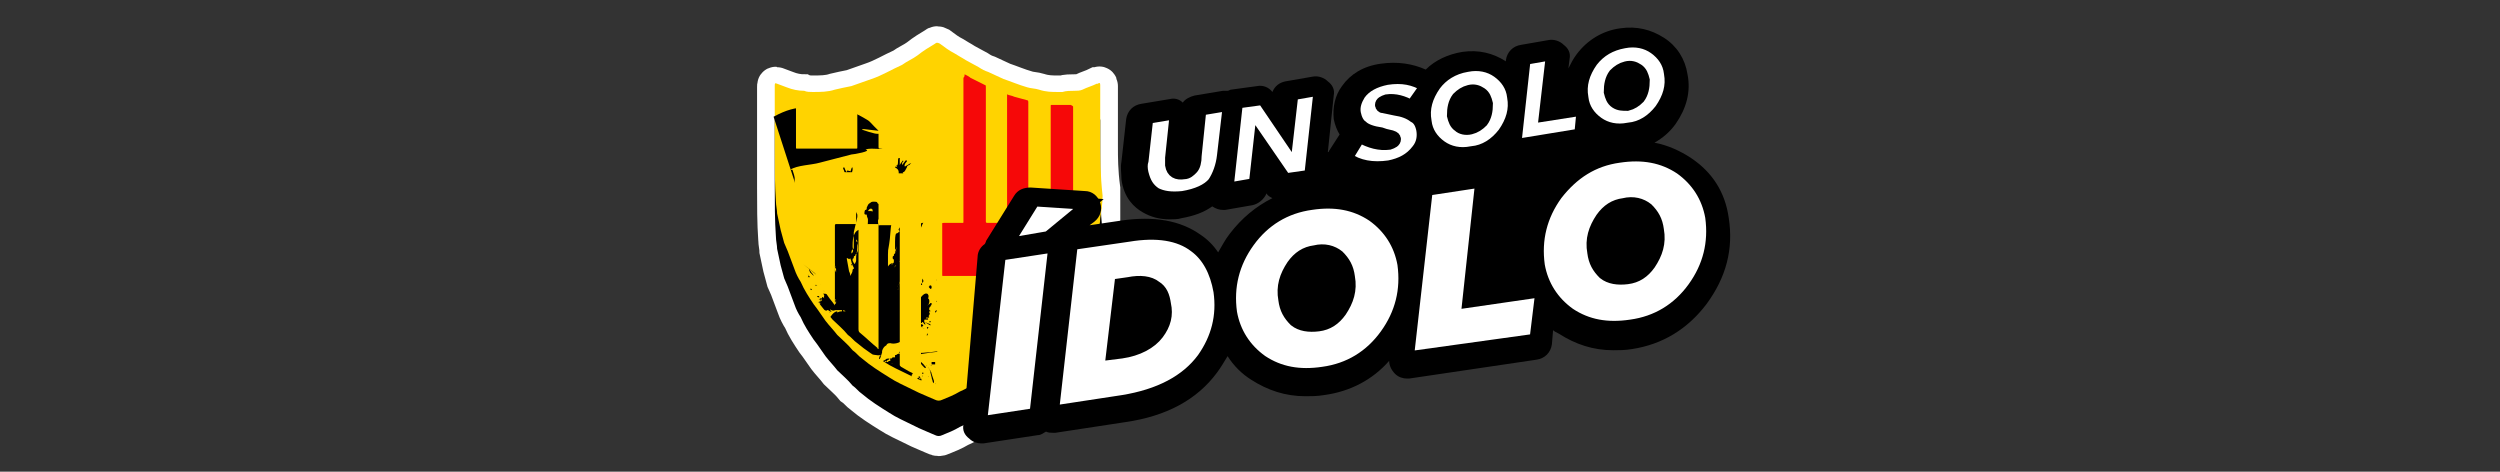
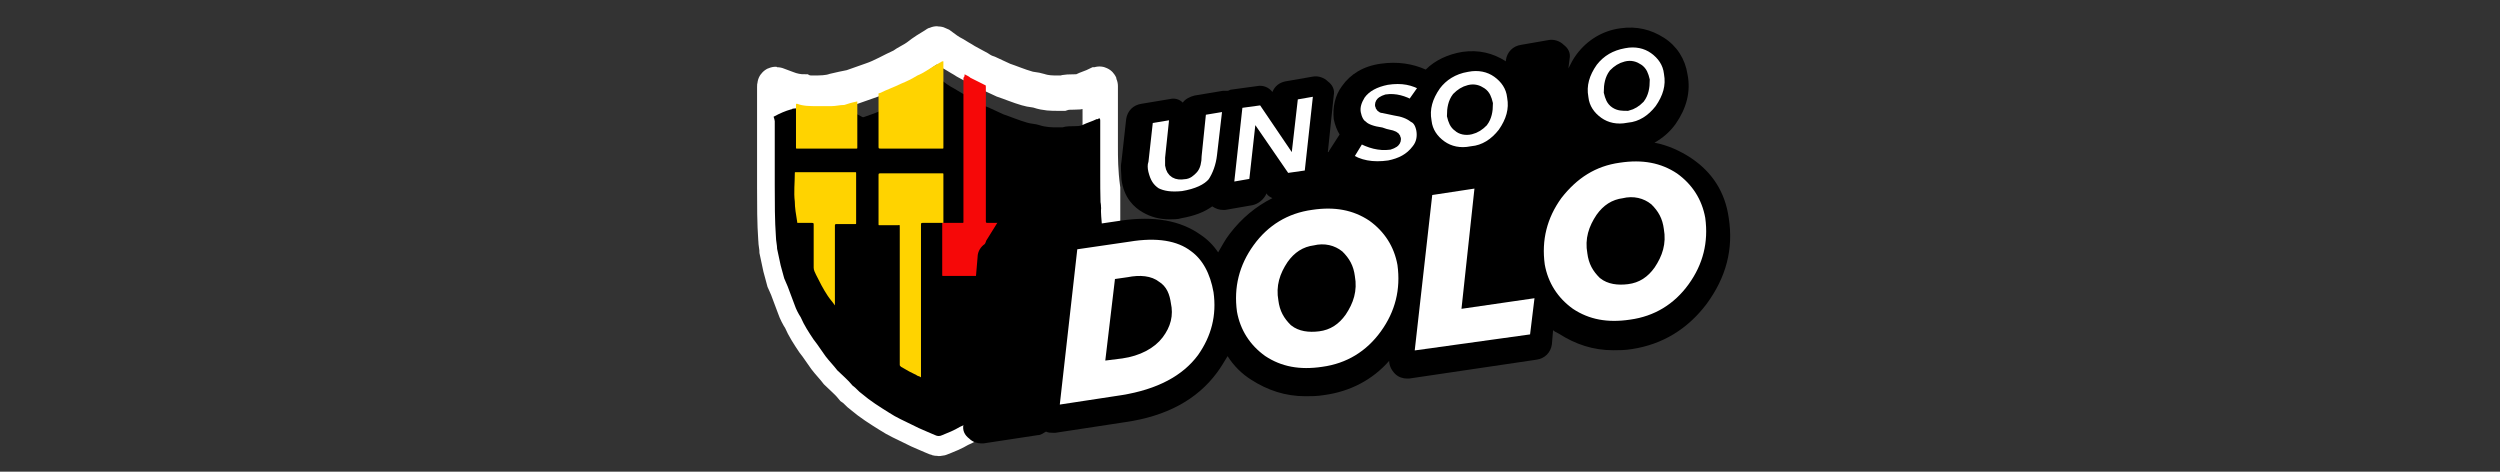
<svg xmlns="http://www.w3.org/2000/svg" xmlns:xlink="http://www.w3.org/1999/xlink" version="1.1" id="Capa_1" x="0px" y="0px" viewBox="0 0 212 40" style="enable-background:new 0 0 212 40;" xml:space="preserve">
  <rect x="0" y="0" width="212" height="40" fill="#333333" stroke="none" />
  <style type="text/css">
	.st0{fill:none;stroke:#FFFFFF;stroke-width:3;stroke-linecap:round;stroke-miterlimit:10;}
	.st1{fill:#FFD300;}
	.st2{clip-path:url(#SVGID_00000132071002751306644150000013339194490261346231_);}
	.st3{fill-rule:evenodd;clip-rule:evenodd;}
	.st4{fill:#F60808;}
	.st5{fill:#FFFFFF;stroke:#000000;stroke-miterlimit:10;}
</style>
  <g>
    <g>
      <path class="st0" d="M93.3,12.4c0-0.2,0-0.4,0-0.6c0,0,0,0,0,0c0-0.1,0-0.3,0-0.4c0-0.2,0-0.4,0-0.6c0-0.8,0-1.6,0-2.3    c0-0.4,0-0.8,0-1.2c0-0.2-0.1-0.2-0.2-0.1c0,0,0,0-0.1,0c-0.4,0.2-0.8,0.3-1.2,0.5c-0.2,0.1-0.5,0.1-0.7,0.1c-0.3,0-0.7,0-1,0.1    c-0.1,0-0.3,0-0.4,0c-0.5,0-1,0-1.6-0.2c-0.3-0.1-0.7-0.1-1-0.2c-0.7-0.2-1.4-0.5-2-0.7c-0.4-0.2-0.9-0.4-1.3-0.6    c-0.3-0.1-0.5-0.2-0.8-0.4c-0.4-0.2-0.7-0.4-1.1-0.6c-0.3-0.2-0.7-0.4-1-0.6c-0.4-0.2-0.8-0.5-1.2-0.8c-0.2-0.1-0.3-0.1-0.4,0    c-0.5,0.3-1,0.6-1.5,1c-0.4,0.3-0.9,0.5-1.3,0.8c-0.9,0.4-1.7,0.9-2.6,1.2c-0.6,0.2-1.1,0.4-1.7,0.6c-0.5,0.1-1,0.2-1.4,0.3    c-0.6,0.2-1.2,0.2-1.9,0.2c-0.2,0-0.5,0-0.7-0.1c-0.5,0-1-0.1-1.5-0.3c-0.3-0.1-0.5-0.2-0.8-0.3c-0.2-0.1-0.2,0-0.2,0.2    c0,1.4,0,2.8,0,4.2c0,0.8,0,1.6,0,2.5c0,0.5,0,1.1,0,1.6c0,0.1,0,0.1,0,0.2c0,1.5,0,3,0.1,4.4c0,0.3,0.1,0.7,0.1,1    c0.1,0.5,0.2,0.9,0.3,1.4c0.1,0.4,0.2,0.7,0.3,1.1c0.1,0.2,0.2,0.5,0.3,0.7c0.2,0.5,0.4,1.1,0.6,1.6c0.1,0.3,0.3,0.7,0.5,1    c0.3,0.7,0.7,1.3,1.1,1.9c0.4,0.5,0.7,1,1,1.4c0.3,0.4,0.7,0.8,1,1.2c0.4,0.4,0.9,0.8,1.3,1.3c0.3,0.2,0.5,0.5,0.8,0.7    c0.7,0.6,1.5,1.1,2.3,1.6c0.6,0.4,1.3,0.7,1.9,1c0.4,0.2,0.8,0.4,1.3,0.6c0.2,0.1,0.5,0.2,0.7,0.3c0.2,0.1,0.4,0.1,0.6,0    c0.5-0.2,1-0.4,1.5-0.7c0.5-0.2,0.9-0.5,1.4-0.7c0.6-0.3,1.2-0.7,1.8-1c0.4-0.2,0.8-0.5,1.1-0.8c0.1-0.1,0.3-0.2,0.4-0.3    c0.2-0.2,0.5-0.3,0.7-0.5c0.3-0.3,0.7-0.7,1-1c0.3-0.3,0.6-0.6,0.9-0.9c0.3-0.3,0.5-0.7,0.8-1c0.4-0.5,0.8-1,1.1-1.6    c0.2-0.3,0.4-0.7,0.6-1c0.2-0.5,0.5-0.9,0.7-1.4c0.1-0.3,0.3-0.6,0.4-0.8c0.2-0.5,0.4-1,0.5-1.6c0.1-0.3,0.2-0.6,0.3-0.9    c0.1-0.4,0.2-0.8,0.2-1.2c0.1-0.6,0.2-1.3,0.2-1.9c0-1.3,0-2.5,0-3.8C93.3,14.5,93.3,13.4,93.3,12.4z" />
      <path d="M93.3,14.8C93.3,14.8,93.3,14.8,93.3,14.8c0-1.1,0-2.2,0-3.4c0-0.4,0-0.8,0-1.2c0-0.2-0.1-0.2-0.2-0.1c0,0,0,0-0.1,0    c-0.4,0.2-0.8,0.3-1.2,0.5c-0.2,0.1-0.5,0.1-0.7,0.1c-0.3,0-0.7,0-1,0.1c-0.1,0-0.3,0-0.4,0c-0.5,0-1,0-1.6-0.2    c-0.3-0.1-0.7-0.1-1-0.2c-0.7-0.2-1.4-0.5-2-0.7c-0.4-0.2-0.9-0.4-1.3-0.6c-0.3-0.1-0.5-0.2-0.8-0.4c-0.4-0.2-0.7-0.4-1.1-0.6    c-0.3-0.2-0.7-0.4-1-0.6c-0.4-0.2-0.8-0.5-1.2-0.8c-0.2-0.1-0.3-0.1-0.4,0c-0.5,0.3-1,0.6-1.5,1c-0.4,0.3-0.9,0.5-1.3,0.8    c-0.9,0.4-1.7,0.9-2.6,1.2c-0.6,0.2-1.1,0.4-1.7,0.6c-0.5,0.1-1,0.2-1.4,0.3c-0.6,0.2-1.2,0.2-1.9,0.2c-0.2,0-0.5,0-0.7-0.1    c-0.5,0-1-0.1-1.5-0.3c-0.3-0.1-0.5-0.2-0.8-0.3c-0.2-0.1-0.2,0-0.2,0.2c0,1.8,0,3.6,0,5.4c0,1.5,0,3,0.1,4.4c0,0.3,0.1,0.7,0.1,1    c0.1,0.5,0.2,0.9,0.3,1.4c0.1,0.4,0.2,0.7,0.3,1.1c0.1,0.2,0.2,0.5,0.3,0.7c0.2,0.5,0.4,1.1,0.6,1.6c0.1,0.3,0.3,0.7,0.5,1    c0.3,0.7,0.7,1.3,1.1,1.9c0.4,0.5,0.7,1,1,1.4c0.3,0.4,0.7,0.8,1,1.2c0.4,0.4,0.9,0.8,1.3,1.3c0.3,0.2,0.5,0.5,0.8,0.7    c0.7,0.6,1.5,1.1,2.3,1.6c0.6,0.4,1.3,0.7,1.9,1c0.4,0.2,0.8,0.4,1.3,0.6c0.2,0.1,0.5,0.2,0.7,0.3c0.2,0.1,0.4,0.1,0.6,0    c0.5-0.2,1-0.4,1.5-0.7c0.5-0.2,0.9-0.5,1.4-0.7c0.6-0.3,1.2-0.7,1.8-1c0.4-0.2,0.8-0.5,1.1-0.8c0.1-0.1,0.3-0.2,0.4-0.3    c0.2-0.2,0.5-0.3,0.7-0.5c0.3-0.3,0.7-0.7,1-1c0.3-0.3,0.6-0.6,0.9-0.9c0.3-0.3,0.5-0.7,0.8-1c0.4-0.5,0.8-1,1.1-1.6    c0.2-0.3,0.4-0.7,0.6-1c0.2-0.5,0.5-0.9,0.7-1.4c0.1-0.3,0.3-0.6,0.4-0.8c0.2-0.5,0.4-1,0.5-1.6c0.1-0.3,0.2-0.6,0.3-0.9    c0.1-0.4,0.2-0.8,0.2-1.2c0.1-0.6,0.2-1.3,0.2-1.9C93.3,17.9,93.3,16.4,93.3,14.8z" />
-       <path class="st1" d="M93.3,11.8C93.3,11.8,93.3,11.8,93.3,11.8c0-1.1,0-2.2,0-3.4c0-0.4,0-0.8,0-1.2c0-0.2-0.1-0.2-0.2-0.1    c0,0,0,0-0.1,0c-0.4,0.2-0.8,0.3-1.2,0.5c-0.2,0.1-0.5,0.1-0.7,0.1c-0.3,0-0.7,0-1,0.1c-0.1,0-0.3,0-0.4,0c-0.5,0-1,0-1.6-0.2    c-0.3-0.1-0.7-0.1-1-0.2c-0.7-0.2-1.4-0.5-2-0.7c-0.4-0.2-0.9-0.4-1.3-0.6c-0.3-0.1-0.5-0.2-0.8-0.4c-0.4-0.2-0.7-0.4-1.1-0.6    c-0.3-0.2-0.7-0.4-1-0.6c-0.4-0.2-0.8-0.5-1.2-0.8c-0.2-0.1-0.3-0.1-0.4,0c-0.5,0.3-1,0.6-1.5,1c-0.4,0.3-0.9,0.5-1.3,0.8    c-0.9,0.4-1.7,0.9-2.6,1.2c-0.6,0.2-1.1,0.4-1.7,0.6c-0.5,0.1-1,0.2-1.4,0.3c-0.6,0.2-1.2,0.2-1.9,0.2c-0.2,0-0.5,0-0.7-0.1    c-0.5,0-1-0.1-1.5-0.3c-0.3-0.1-0.5-0.2-0.8-0.3c-0.2-0.1-0.2,0-0.2,0.2c0,1.8,0,3.6,0,5.4c0,1.5,0,3,0.1,4.4c0,0.3,0.1,0.7,0.1,1    c0.1,0.5,0.2,0.9,0.3,1.4c0.1,0.4,0.2,0.7,0.3,1.1c0.1,0.2,0.2,0.5,0.3,0.7c0.2,0.5,0.4,1.1,0.6,1.6c0.1,0.3,0.3,0.7,0.5,1    c0.3,0.7,0.7,1.3,1.1,1.9c0.4,0.5,0.7,1,1,1.4c0.3,0.4,0.7,0.8,1,1.2c0.4,0.4,0.9,0.8,1.3,1.3c0.3,0.2,0.5,0.5,0.8,0.7    c0.7,0.6,1.5,1.1,2.3,1.6c0.6,0.4,1.3,0.7,1.9,1c0.4,0.2,0.8,0.4,1.3,0.6c0.2,0.1,0.5,0.2,0.7,0.3c0.2,0.1,0.4,0.1,0.6,0    c0.5-0.2,1-0.4,1.5-0.7c0.5-0.2,0.9-0.5,1.4-0.7c0.6-0.3,1.2-0.7,1.8-1c0.4-0.2,0.8-0.5,1.1-0.8c0.1-0.1,0.3-0.2,0.4-0.3    c0.2-0.2,0.5-0.3,0.7-0.5c0.3-0.3,0.7-0.7,1-1c0.3-0.3,0.6-0.6,0.9-0.9c0.3-0.3,0.5-0.7,0.8-1c0.4-0.5,0.8-1,1.1-1.6    c0.2-0.3,0.4-0.7,0.6-1c0.2-0.5,0.5-0.9,0.7-1.4c0.1-0.3,0.3-0.6,0.4-0.8c0.2-0.5,0.4-1,0.5-1.6c0.1-0.3,0.2-0.6,0.3-0.9    c0.1-0.4,0.2-0.8,0.2-1.2c0.1-0.6,0.2-1.3,0.2-1.9C93.3,14.8,93.3,13.3,93.3,11.8z" />
      <g>
        <defs>
          <path id="SVGID_1_" d="M79.3,2.5c-0.2-0.1-0.3-0.1-0.4,0c-0.5,0.3-1,0.6-1.5,1C77,3.7,76.5,4,76.1,4.2c-0.9,0.4-1.7,0.9-2.6,1.2      c-0.6,0.2-1.1,0.4-1.7,0.6c-0.5,0.1-1,0.2-1.4,0.3c-0.6,0.2-1.2,0.2-1.9,0.2c-0.2,0-0.5,0-0.7-0.1c-0.5,0-1-0.1-1.5-0.3      C66,6,65.8,5.9,65.5,5.8c-0.2-0.1-0.2,0-0.2,0.2c0,1.8,0,3.6,0,5.4c0,1.5,0,3,0.1,4.4c0,0.3,0.1,0.7,0.1,1      c0.1,0.5,0.2,0.9,0.3,1.4c0.1,0.4,0.2,0.7,0.3,1.1c0.1,0.2,0.2,0.5,0.3,0.7c0.2,0.5,0.4,1.1,0.6,1.6c0.1,0.3,0.3,0.7,0.5,1      c0.3,0.7,0.7,1.3,1.1,1.9c0.4,0.5,0.7,1,1,1.4c0.3,0.4,0.7,0.8,1,1.2c0.4,0.4,0.9,0.8,1.3,1.3c0.3,0.2,0.5,0.5,0.8,0.7      c0.7,0.6,1.5,1.1,2.3,1.6c0.6,0.4,1.3,0.7,1.9,1c0.4,0.2,0.8,0.4,1.3,0.6c0.2,0.1,0.5,0.2,0.7,0.3c0.2,0.1,0.4,0.1,0.6,0      L79.3,2.5z" />
        </defs>
        <clipPath id="SVGID_00000036238624884953701520000013342380432755418554_">
          <use xlink:href="#SVGID_1_" style="overflow:visible;" />
        </clipPath>
        <g style="clip-path:url(#SVGID_00000036238624884953701520000013342380432755418554_);">
          <path class="st3" d="M78.2,32.8L78.2,32.8L78.2,32.8L78.2,32.8z M77.7,33.9L77.7,33.9L77.7,33.9L77.7,33.9z M77.7,34.1      L77.7,34.1L77.7,34.1L77.7,34.1z M77.2,32.2C77.2,32.2,77.2,32.2,77.2,32.2L77.2,32.2L77.2,32.2z M77.6,33.6L77.6,33.6      L77.6,33.6L77.6,33.6z M74.2,30.9C74.1,30.9,74.1,30.9,74.2,30.9L74.2,30.9L74.2,30.9z M79.2,32.6L79.2,32.6L79.2,32.6      L79.2,32.6z M80.9,28.1C80.9,28.1,80.9,28.1,80.9,28.1L80.9,28.1L80.9,28.1z M81.5,28.6L81.5,28.6L81.5,28.6L81.5,28.6z       M80.1,28.4L80.1,28.4L80.1,28.4L80.1,28.4z M80.2,28.7L80.2,28.7L80.2,28.7L80.2,28.7z M78.3,27.7L78.3,27.7L78.3,27.7      L78.3,27.7z M80,23.7L80,23.7L80,23.7L80,23.7z M80.4,22.7L80.4,22.7L80.4,22.7L80.4,22.7z M78.2,23.9L78.2,23.9L78.2,23.9      L78.2,23.9z M78.2,23.6L78.2,23.6L78.2,23.6L78.2,23.6z M80.9,24.4c0.3,0.1,0.4,0.4,0.3,0.6c-0.1,0.3-0.4,0.4-0.6,0.3      c-0.3-0.1-0.4-0.4-0.3-0.6C80.3,24.5,80.6,24.4,80.9,24.4L80.9,24.4z M79.1,15.7c0,0.1,0,0.3,0,0.3c0,0,0,0,0,0      c0.1,0.2-0.4,1.9-0.5,1.8c-0.1,0-0.2,0-0.2,0c0.4,0,0.2,0.3,0.1,0.5c0,0.3-0.3,0.7-0.4,1l-0.2,0.7c0,0.2,0.1,0.6,0.1,0.8      c0,0-0.2-0.2-0.3-0.3c-0.2-0.2-0.4-0.4-0.6-0.6c0,0.1,0.4,0.5,0.5,0.6c0,0,0.1,0.1,0.1,0.1c0.1,0.1,0.2,0.3,0.2,0.4      c0,0.1-0.1,0.1,0,0.3c0.1,0.1,0.1,0.3,0,0.5c0,0,0,0,0,0c0,0,0,0,0,0.1c0,0.1,0.1,0.3,0,0.3c-0.5,0,0.2,0,0,0.2l0,0.2      c0,0.1,0,0.2,0,0.3c0,0.1,0,0.1,0,0.2l0,0.1c0,0.1,0,0.2,0,0.4c-0.1,0.3-0.2,0.4-0.1,0.2l0.2-0.2c0,0.1-0.1,0.3-0.1,0.4      c0,0.2,0,0.3,0,0.5c-0.1,0.2-0.1,0.4-0.1,0.5c0,0,0,0,0,0l0,0l0,0l0,0c0,0,0,0,0,0l0,0l0,0l0,0l0,0l0,0l0,0c0,0.1,0,0.1,0,0.2      l0,0c0.1,0,0.1,0.1,0.1,0.2c0.1,0,0.4-0.6,0.7-0.5c0.1,0,0.2,0.2,0.1,0.4c0.2,0.1,0.1,0.6-0.1,0.6c0,0,0,0,0,0c0,0,0,0,0,0      c0,0,0,0,0,0c0,0,0,0,0,0l0.2-0.1c0,0,0,0,0,0l0,0l0.1-0.1c0,0,0.1,0,0.1,0c0,0,0,0.1,0,0.1c0,0.1-0.1,0.1-0.1,0.2l-0.1,0.1l0,0      c0,0,0,0,0,0c0,0,0,0.1,0,0.2c0,0,0,0,0,0c0,0,0,0,0,0l0,0c0,0,0.1,0,0.1,0.1c0,0,0,0,0,0c0,0,0,0-0.1,0c0,0,0,0.1,0,0.1      c0,0,0,0,0,0c0,0,0.1,0.1,0,0.2c0,0,0,0.1-0.1,0.1c0.1,0,0.1,0.1,0.1,0.1c0,0-0.1,0.1-0.2,0c0,0,0,0-0.1,0.1c0.1,0,0.1,0,0.2,0      l0,0.1c-0.1,0-0.2,0-0.2,0c0,0-0.1,0-0.1,0c-0.1,0.2,0.1,0.4,0.1,0.4c0,0-0.1,0-0.1,0c-0.1-0.1-0.1-0.2-0.2-0.2c0,0,0,0,0,0      c0,0,0,0.1-0.1,0.1c0,0,0,0,0,0l0,0c0,0,0,0.1-0.1,0.1c0,0,0,0,0,0l-0.1-0.2c0,0.1-0.1,0.1-0.1,0.1c0,0,0.1,0.1,0,0.1      c0,0,0.4,0.3,0.4,0.3c0.1,0,0.1,0.1,0.2,0.1l0,0c-0.2-0.1-0.3-0.2-0.4-0.2c0,0,0,0,0,0c0,0.1-0.1,0.1-0.1,0.1c0-0.1,0-0.1,0-0.2      l0,0c0,0,0,0-0.1,0l0,0.1l0,0.1l0-0.1l0,0.1c0,0,0,0,0,0c0,0,0.2,0.1,0.2,0.3c0,0.1-0.1,0.2,0,0.2c0,0,0.1,0.1,0.1,0.1      c0,0,0,0.1-0.1,0.1c0,0,0,0.1,0,0.1c0.1,0,0.1,0.1,0,0.1c0,0-0.1,0-0.2,0c0,0-0.1,0-0.1,0c-0.1,0-0.2-0.1-0.2-0.2      c0,0-0.1-0.1-0.1-0.1c0,0,0,0.1,0,0.1c0,0,0.1,0.1,0.2,0.1l0.4,0.3c0,0,0,0,0,0l0,0c-0.2-0.1-0.4-0.2-0.6-0.2c0,0,0,0,0,0      c0,0.2,0.3,0.3,0.5,0.5l0,0.1c-0.3-0.2-0.7-0.6-0.7-0.6l0,0c0.1,0.3,0.4,0.5,0.7,0.7l0,0c-0.3-0.2-0.6-0.5-0.7-0.5      c0,0-0.1-0.1-0.2-0.1c0,0,0,0.1,0,0.1c0,0,0,0.1,0,0.1c0.1,0.2,0.4,0.4,0.5,0.6l0,0l0,0l0,0c0,0-0.1-0.1-0.2-0.1      c-0.1-0.1-0.1-0.1-0.3-0.1c-0.1,0-0.1,0-0.1-0.1c-0.1,0-0.1-0.1-0.2-0.1c-0.1,0-0.1,0-0.2,0c0,0,0,0.1,0,0.1c0,0,0,0,0,0      c0.1,0,0,0.1,0,0.1c0,0,0,0,0,0.1c0,0,0,0.2,0.1,0.5c0.1,0,0.2,0,0.3,0c0.1,0,0.2,0,0.3-0.1c0.1-0.1,0.1-0.1,0.2-0.2      c0,0,0,0,0,0c0-0.1,0.1-0.1,0.1,0c0,0,0,0,0,0c0,0,0,0,0,0c0.1,0,0.1,0.2,0.2,0.2c0,0,0.1,0,0.2,0c0,0,0,0,0,0      c0,0.1,1.7-0.1,2.9-0.3l0,0.1c-1.2,0.1-2.9,0.3-2.9,0.4c0,0,0-0.1,0-0.1c0,0,0,0,0,0c0,0.1,0,0.1,0,0.1c0,0,0.1,0,0.1,0      c0,0,0,0.1,0,0.2c0,0-0.1,0.1-0.1,0.1c0,0,0,0,0,0c0,0,0,0,0,0c0,0,0.1,0.1,0.1,0.1c0,0,0,0.1,0,0.1c0,0,0,0,0,0      c0,0,0.6,0.5,0.5,0.6c-0.1,0.1-0.5-0.5-0.6-0.6c0,0-0.1,0.1-0.1,0.1c-0.1,0-0.1,0-0.2,0.1c0,0,0,0,0,0c0,0,0,0.1,0,0.1      c0,0,0,0,0,0c0,0,0.2,0.5,0.2,0.5c0.5,1,0.1,0.9,0.1,0.4c-0.1-0.5-0.3-0.6-0.4-0.8l0,0l0,0l0,0l-0.1,0c0,0,0,0-0.1,0l0,0      c0,0,0,0,0,0.1c0,0-0.1,0-0.2,0c-0.1,0-0.1-0.1-0.2-0.1c0,0.1,0.1,0.2,0.1,0.3c0,0,0-0.1,0.1-0.1c0,0,0.1,0,0.2,0c0,0,0,0,0,0      c0,0,0,0,0,0c0,0,0,0,0,0.1c0,0.1,0.1,0.1,0.1,0.2c0,0.1,0,0.1,0,0.2c0,0-0.1,0.1-0.1,0.1c0,0-0.1,0,0,0c0,0.1,0.1,0.1,0,0.2      c0,0-0.1,0-0.1,0l0,0c0,0,0,0-0.1,0.1l0,0l0,0c0,0,0,0.1-0.1,0.1c-0.1,0-0.1-0.1-0.1-0.1l0,0c0,0,0,0-0.1,0      c-0.1-0.1-0.1-0.2-0.1-0.3c0,0,0-0.1,0-0.1l0-0.1l0,0l-0.1,0l0,0l0,0l0,0l0,0.1l0,0.1l0.2,0.5c0,0.2,0.4,1.2,0.3,1.2      c-0.2,0.1-0.1-0.9-0.7-1.7c0,0,0,0,0-0.1c-0.2,0.2,0.1,0.5,0.1,1c-0.1,0.1-0.3-1.1-0.3-1.1l0,0c-0.1,0.5,0.2,1.1,0.3,1.7      c0,0,0,0,0,0.1c0,0.1-0.3-1.3-0.4-1.5c0-0.1,0-0.1-0.1-0.2l0,0l0,0l0,0l0,0l0,0l-0.1,0.1c0,0,0,0.1,0,0.1c0,0.2,0.1,0.5,0,0.7      l0,0l0,0l0,0l0,0l0,0l0,0c0-0.1,0-0.1,0-0.2c0-0.1,0-0.2-0.1-0.3c0,0-0.1-0.1,0-0.1c0,0,0,0,0,0c0-0.1-0.1-0.1-0.1-0.2      c-0.1,0-0.1,0-0.2-0.1c0,0,0,0.1,0,0.1c0,0,0,0,0,0c0,0,0,0,0,0c0,0,0,0,0,0c0,0,0,0,0,0c0,0,0,0-0.1,0c0,0-0.1,0.1-0.2,0.3      l0.5,0.2c0.1,0,0.2,0.1,0.3,0.2c0,0,0.1,0,0.1,0c0,0,0,0.1,0,0.1c0,0,0,0,0,0c0,0.1,0,0.1,0,0.2l0,0c0-0.1,0-0.2-0.1-0.2      l-0.3-0.2l-0.4-0.2c-0.3,0.7-0.9,2.2-0.8,2.2c0,0.1-0.1,0-0.1,0l0.9-2.2l-0.1-0.1l0,0l0.1,0l0.2-0.4l0-0.1c0,0,0-0.1-0.1-0.1      c0,0,0,0-0.1,0c0,0,0,0,0,0c0,0-0.1,0.1-0.1,0c0,0,0-0.1,0-0.1c0,0,0,0,0,0c0,0,0,0,0,0c0,0,0-0.1,0-0.1c0,0,0.1-0.1,0.1,0      c0,0,0,0,0,0c0,0,0,0,0,0c0,0,0,0,0,0l0,0c-0.1,0-0.1-0.1-0.1-0.2c0,0,0,0,0,0c0,0,0,0,0-0.1l0,0l-0.1,0.1c0,0,0,0-0.1,0      c0,0,0-0.1,0-0.1c0,0,0.1,0,0.1,0l0.1,0c0,0-0.1-0.1-0.1-0.2c0,0,0,0,0,0c-0.1,0-0.1-0.1-0.2-0.1c0,0,0,0,0,0c0,0,0,0,0,0      c0,0,0.1,0,0.1,0c0,0,0,0,0.1,0c0,0,0,0,0,0l0,0l0.1-0.1c0,0,0,0,0,0c0.1-0.1,0.1-0.1,0.2-0.1c0,0,0,0,0,0c0,0,0-0.1,0-0.1      c0,0,0.1,0,0.1,0c0,0,0.1,0,0.1,0c0,0,0.1-0.1,0.1-0.1c0,0,0.1,0,0.1,0c0,0,0.1,0,0.1,0c0,0,0-0.1,0-0.1c0-0.1,0-0.1,0.1-0.1      c0.1-0.1,0.2-0.1,0.3-0.1L77,29.3L77,29.2c0-0.1-0.1,0-0.2,0c0,0.1,0,0.1-0.1,0.1c-0.1,0-0.1-0.1-0.1-0.2c-0.1,0-0.1-0.2,0-0.2      l0-0.1l0,0c-0.3,0.3-0.8,0.4-1.1,0.3c-0.1,0-0.2,0-0.3,0.1c0,0.1-0.1,0.1-0.2,0.2c0,0,0,0,0,0c0,0,0,0,0,0l0,0c0,0,0,0,0,0      c-0.1,0.1-0.2,0.3-0.2,0.4c0,0,0,0,0,0.1l-0.1,0.3c0,0.1-0.1,0.2-0.1,0.3c0,0.1-0.1,0.1-0.2,0.2l0,0l0.1-0.2l0.1-0.3l0.1-0.1      c-0.3,0.1-0.9-0.1-1-0.1c0,0.1-0.2,0.2-0.2,0.2c0,0,0-0.1,0-0.1c0,0-0.1,0-0.1,0c0,0.1,0,0.2-0.1,0.3c0.3,0.2,0.1,0.3-0.2,0.2      c-0.1,0.2-0.3,0.3-0.4,0.3c-0.2,0.2,0.2,0.5,0.2,0.5c0,0-0.1,0-0.1,0c-0.1-0.1-0.1-0.1-0.2-0.2l0,0.1l0,0      c-0.1-0.1-0.2-0.1-0.2-0.3c0,0-0.1,0.1-0.1,0.1l0,0.1c0,0,0,0.1-0.1,0.1c0,0,0,0,0,0L72,30.7C72,30.8,72,30.9,71.9,31      c0,0,0.1-0.2,0.1-0.3c0.1-0.2-0.3-0.3-0.4-0.1c-0.1,0.1-0.1,0.2-0.1,0.4c-0.1,0.2,0.1-0.4,0.1-0.5c0,0-0.3,0.1-0.4,0.1      c-0.6,0.1-0.1-0.4-0.1-0.4c-0.5,0.3-0.5-0.2-0.8,0.3c0,0,0,0,0,0c0-0.2-0.1-0.6,0.1-0.7c0.4-0.1,0-0.1,0-0.3c0,0-0.1,0-0.1,0      l0,0.1c0.1,0,0.1,0.2,0,0.2c0,0.1,0,0.2-0.1,0.2c-0.1,0-0.1-0.1-0.1-0.1c-0.1,0-0.2,0-0.2,0L70,29.9l-0.7,2.8c0,0-0.1,0-0.1,0      c0,0,0.7-2.7,0.7-2.7c0,0,0,0,0-0.1c0,0,0,0,0,0c0,0,0,0,0.1,0c0,0,0-0.1,0-0.1c-0.1,0-0.2,0-0.2,0c-0.1,0-0.1,0-0.2,0.1      c0.1,0,0,0.1-0.1,0.1c-0.1,0-0.2,0.1-0.3,0.1c0,0-0.1,0.1-0.1,0.1c0,0,0,0,0,0l0,0l0,0c0.1-0.2,0.3-0.4,0.5-0.6c0,0,0,0,0-0.1      c0,0,0-0.1,0-0.1c0,0-0.1,0.1-0.2,0.1c-0.2,0.1-1.3,1.1-1.2,1c0,0,0,0,0-0.1c0.3-0.3,0.9-0.6,1.2-1c0,0-0.1,0-0.1,0.1      c-0.1,0-0.1,0.1-0.2,0.1c-0.3,0.2-0.5,0.5-0.5,0.4c0.1-0.1,0.2-0.3,0.3-0.3c-0.1,0-0.1,0-0.2,0l-0.3,0.3      c-0.1,0.1-0.3,0.3-0.5,0.3l-0.2,0l0,0l0.3-0.2l0.6-0.5l0.3-0.2l-0.2,0.2l0.4-0.2c0-0.1,0.1-0.1,0.1-0.2c0,0,0,0,0,0      c-0.9,0.2-1.5,1.2-1.5,1c0-0.1,0.9-0.7,1-0.8l0.4-0.3c0,0,0.1-0.1,0.2-0.1c0,0,0-0.1,0-0.1c0,0-0.1,0.1-0.1,0.1      c0,0.1-0.1,0.2-0.2,0.2c0,0-0.1,0-0.1,0c0,0-0.1,0.1-0.2,0c-0.1,0,0-0.1,0-0.1c0,0,0-0.1,0-0.1c0,0-0.1,0-0.1-0.1      c0-0.1,0.1-0.1,0.1-0.1c0,0,0-0.1,0-0.2c0-0.1,0-0.1,0.1-0.2c0,0,0.1-0.1,0.2-0.1c0,0,0,0,0.1,0c0,0,0,0,0,0c0,0,0,0,0,0      c0.1,0,0.2,0.1,0.1,0.2c0.1,0,0.2-0.1,0.3-0.1c0,0,0,0,0,0l0,0c-0.1-0.1-0.4-0.1-0.4-0.2c0,0,0,0,0-0.1c0,0-0.1,0-0.1-0.1l0,0      c-0.1,0.1-0.4,0-0.8,0.4c-0.3,0.4-0.7,0.3,0.3-0.3c0,0,0.4-0.3,0.4-0.3c0,0,0-0.1,0-0.1c0,0-0.1-0.1-0.1-0.1      c0,0.1-0.1,0.2-0.1,0.3c0,0.1-0.1,0.1-0.2,0.2c0,0-0.1,0-0.1,0l0,0c0,0,0.1,0,0.1-0.1c0.1-0.1,0.1-0.2,0.2-0.2c0,0,0,0-0.1,0      c0,0,0.1-0.1,0.1,0l0-0.1l0,0c0,0,0-0.2-0.1-0.2c-0.1,0-0.8,0.2-0.8,0.1c0-0.1,0.7-0.2,0.8-0.2c0,0,0,0,0,0      c0-0.1,0.1-0.1,0.2-0.1c0,0,0,0,0-0.1c0,0-0.1-0.1-0.1-0.1c0-0.1,0.1-0.2,0.2-0.1c0,0,0.1-0.1,0.1-0.2c0,0,0,0.1-0.1,0.1      c0-0.1-0.4-0.4-0.9-0.9L68,26c-0.1,0-0.1,0-0.2,0.1l0,0c0,0,0-0.1,0.1-0.1c0.1-0.1,0.1-0.1,0.2-0.1c-0.9-0.8-2-1.8-2-1.8      c-0.3-0.3-0.2-0.4,0.1-0.2c0,0.1,1.1,1.2,2,1.9l0.1,0l-0.1,0c0.5,0.5,0.9,0.8,0.9,0.8c0.1,0,0.1,0.1,0.2,0.1      c0.1,0,0.2-0.1,0.3-0.1c0.2,0,0.2,0.2,0.2,0.4c0,0.1,0.2,0.2,0.3,0.3c0-0.1,0-0.1,0-0.2l0.1,0.3c0,0,0.3,0.1,0.3,0.4      c0,0,0.1,0,0.1,0c0,0,0,0,0.1,0c0.1,0,0.2-0.1,0.3-0.1c0.2-0.1-0.4-0.2-0.4-0.3c0.1-0.3-0.1-0.2-0.2-0.5c0,0,0.3-0.5,0.6-0.5      c0,0,0,0,0-0.1c0,0-0.1,0-0.2,0c-0.1,0.1-0.4,0-0.4-0.1c0,0,0,0,0,0c0,0,0,0,0,0c0,0,0,0,0,0l0,0.1c0,0,0,0,0,0      c0,0,0.1,0.1,0.1,0.1c0,0,0,0.1-0.1,0c-0.1,0-0.1-0.1-0.2-0.1c0,0,0,0,0,0c0,0-0.1,0-0.1,0c0,0,0,0,0,0c0,0.1-0.1,0.1-0.1,0      c0,0-0.1,0-0.1,0c-0.1,0.1-0.2,0-0.2,0c-0.1,0.1-0.2,0-0.1-0.1c-0.1-0.1-0.1-0.1-0.1-0.2c-0.1-0.1-0.3,0.1-0.3,0.1c0,0,0,0,0,0      c0.1-0.1,0.1-0.1,0.2-0.2c0,0-0.1,0,0-0.1l0,0c0,0-0.1,0,0,0c0,0,0.2-0.1,0.2-0.1c0,0-0.1,0-0.1-0.1c0,0,0,0,0,0      c-0.2,0.1-0.3,0.2-0.5,0.2l-0.1,0c0.3-0.1,0.5-0.2,0.8-0.3c0,0,0,0,0,0c-0.1,0-0.1,0-0.2-0.1c-0.1-0.1,0.2,0.1,0.2,0.1      c0,0,0,0,0-0.1l-0.2,0c0,0-0.1,0-0.1,0c0,0,0,0,0,0l0,0c0,0,0,0,0,0c0,0,0,0,0,0c0.1,0,0.1-0.1,0.2-0.1l0.1,0      c0-0.2,0.1-0.1,0.2,0c0,0,0,0,0,0c-0.1-0.2,0.1-0.2-0.1-0.4c0,0,0,0,0,0c0.1,0,0.3,0,0.4,0.1c0.1,0.2,0.1-0.1,0.2,0      c0-0.1,0-0.2,0-0.3c0,0,0,0,0,0c0,0,0,0,0,0c0,0,0,0,0-0.1c0,0,0-0.1,0-0.1c0,0-0.1-0.1-0.1-0.1c0,0,0,0-0.1,0c0,0,0,0,0,0      c0,0,0,0,0-0.1c-0.1,0-0.1-0.1-0.1-0.1c0-0.1,0.1-0.1,0.1,0c0-0.1,0-0.2,0-0.2l0,0l-2.1-1.6c0,0,0-0.1,0,0c0,0,2,1.6,2.1,1.6      c0,0,0,0,0,0c-0.1-0.3-0.2-0.6-0.2-1l-0.1-1.4c0.2-0.1,0.2-0.5,0.1-0.9c0-0.5,0.3-0.9,0.3-1.3l0.1-0.4c0,0.2-0.1,0.3-0.2,0.4      c-0.1-0.1-0.4-0.3-0.4-0.4l0.3-0.3c-0.1,0.1-0.2,0.2-0.4,0.2c-0.2,0-0.1-0.3-0.3-0.3c-0.1,0,0.2-0.3,0.2-0.4      c0,0.1-0.1,0.2-0.1,0.2c-0.1,0.1-0.2,0-0.2-0.1c0,0,0,0,0,0c-0.1-0.2-0.8-0.8-1.1-1c0,0.1,0,0.3,0,0.3l0.2,0.8l-0.1,0l-0.2-0.8      c-0.1-0.1-0.1,0.1-0.1,0.1c0,0.1,0,0.2,0,0.3c0-0.1-0.1-0.1-0.1-0.2c0-0.2,0-0.4-0.1-0.6l0.1-0.2c0,0-0.1,0-0.1,0      c-0.1,0-0.2,0-0.3-0.1v-0.1c0,0,0,0,0.1,0c0,0,0,0-0.1,0v-0.2c0,0,0.1,0.1,0.1,0.1l0.2,0l-2.2-6.8c2.2-1.2,3.1-0.7,4.9-0.5      c1.7,0.1,1.6-0.1,3.1,0.8c0.2,0.1,0.9,1,1,0.9l-0.9-0.1c-1.4-0.2,0,0.2,0.4,0.3c0.3,0.1,0.7,0,1.1,0.1l1-0.1      c-0.3,0.2-0.5,0.7-0.7,0.7c0,0-0.7,0-0.7,0.1c0.5,0.9-0.9,0.3-1.4,0.6c0.6,0.1-1,0.4-1.2,0.4l-2.7,0.7c-0.7,0.2-1.9,0.2-2.5,0.6      l0.2,0l0.7,2.2c0.1,0,0.1,0.1,0.2,0.1c0,0,0.1,0.1,0.1,0.1c0,0,0,0.2,0,0.2l0.7,0.5c0.1,0.1,0.3,0.2,0.4,0.3l0.3,0.2      c0.2,0,0.2,0.1,0.3,0.2c0.1,0.1,0.2,0,0.3,0.1c0.1,0.2,0.3,0,0.3,0.2c0.1,0.2,0.3,0.1,0.5,0.1c0.1,0,0.2,0,0.3,0      c0-0.1-0.1-0.1-0.2-0.1c0,0,0,0-0.1,0c-0.2,0.1-0.1-0.2-0.1-0.3c-0.1-0.1,0,0,0-0.1c0,0,0-0.1,0-0.2c0,0-0.1-0.1,0-0.1      c0,0-0.1-0.2,0-0.2c0-0.2,0.1-0.3,0.2-0.4c0.1-0.1,0.4-0.1,0.5,0c0.3,0,0.4,0.3,0.4,0.3c-0.1-0.2,0-0.5-0.1-0.9      c0-0.3-0.1-0.6-0.1-0.9c0,0,0,0,0,0c0-0.1,0-0.2,0-0.3c0-0.1-0.1-0.2-0.1-0.3c0-0.3-0.1-0.6-0.2-0.8c0-0.1,0-0.1,0.1-0.1      c0,0,0.1,0.3,0.2,0.4c0,0,0,0,0,0c0-0.1,0.1-0.1,0.1-0.2c0,0,0,0,0,0c0,0,0,0,0,0c0,0,0,0.1,0.1,0.1c0,0,0.1,0,0.1,0      c0,0,0,0.1,0,0.1c0,0,0,0,0,0l0.1-0.3c0-0.1,0.1-0.1,0.1-0.1c0,0,0,0.1,0,0.2c0,0.1-0.1,0.2,0,0.3c0,0.1,0,0.2,0,0.3      c0,0-0.1,0.1-0.1,0.2c0,0.4,0.1,0.8,0.1,1.1c0,0.3,0.1,0.6,0.2,0.9c0,0.3,0,0.5,0.1,0.8l0.1,0.2c0,0,0,0.2,0,0.2l-0.3,1.3      c0,0.2,0,0.5,0,0.7l0,0.4c0,0.1,0,0.3,0,0.2c0,0.2-0.2,0.1-0.2,0.4l0,0.2c0,0,0,0,0,0c0-0.1,0-0.1,0-0.1c0,0,0.1-0.1,0.1-0.1      c0.1-0.2,0-0.3,0-0.5c0-0.4,0-1.2,0.5-1.4c0.1,0,0.2-0.1,0.4-0.1c0.1,0,0.3-0.1,0.3-0.1c0.1-0.2,0.1-0.4,0.1-0.7      c0-0.1-0.1-0.2-0.1-0.4c-0.1,0-0.2,0-0.2-0.1c0,0,0-0.3,0.1-0.3c0.1,0,0.1-0.1,0.1-0.2c0.1-0.2,0.1-0.3,0.3-0.4      c0.1-0.1,0.2-0.1,0.3-0.1c0.1,0,0.3,0,0.3,0.1c-0.1,0,0.2,0.1,0.2,0.2c-0.1-0.1,0,0.1,0.1,0.1c0.1,0.1,0.1,0.2,0.1,0.3      c0-0.1-0.1,0.1-0.1,0.1c0,0.1,0,0,0.1,0.1c0,0,0,0.1,0,0.2c0,0.1-0.1,0.2-0.1,0.2c-0.1,0-0.1,0.2-0.2,0.2c-0.1,0.2,0,0.3,0,0.5      c0.1,0.1,0.2-0.3,0.2-0.3c0.1-0.1,0.2-0.3,0.4-0.3c0-0.2,0.2-0.5,0.3-0.8l0.2-0.4c0-0.1,0.1-0.3,0.1-0.3      c0.1-0.3,0.1-0.7,0.2-0.9c0.1-0.2,0.4-0.8,0.3-1.1c0-0.4,0.1-0.6-0.3-0.8c0-0.1,0.1-0.1,0.2,0L76,14l0,0.1c0,0,0.1-0.1,0.1-0.1      c0.1-0.2,0-0.4,0.1-0.6c0,0,0,0,0.1,0c0,0.1,0,0.2,0,0.2V14h0c0,0,0.1-0.2,0.2-0.3c0.1-0.2,0.1,0,0.1,0l-0.1,0.1L76.5,14V14      l0.3-0.4c0,0,0,0,0.1,0c0,0,0,0.1,0,0.1c-0.1,0.1-0.2,0.2-0.2,0.4c0,0,0,0,0.1,0c0.1-0.1,0.2-0.1,0.3-0.2c0.2-0.1,0.2,0,0.1,0      c0,0-0.1,0.1-0.1,0.1c-0.1,0-0.2,0.1-0.2,0.2c-0.1,0.2-0.2,0.4-0.3,0.4c-0.1,0,0,0.1,0,0.1c-0.1,0.2-0.1,0.6-0.2,0.9      c-0.1,0.6-0.3,1.3-0.3,1.6c0,0.3-0.1,0.6-0.2,0.9c-0.1,0.2-0.1,0-0.1,0.2c0,0-0.1,0.3-0.1,0.3c0,0-0.1,0.3-0.1,0.4      c-0.1,0.3-0.1,1.2-0.2,1.7c-0.1,0.5-0.1,0.6-0.1,0.9c0,0.1,0,0.3,0,0.4c0,0,0,0.1,0,0.1c0,0,0,0.1,0,0.2c0,0.1,0,0.2,0,0.3      c0,0,0,0,0,0c0,0,0,0,0,0c0.1-0.2,0.3-0.3,0.5-0.3c0-0.1,0-0.2,0-0.3c0,0,0,0,0,0c-0.1,0-0.1-0.1-0.1-0.2c0-0.1,0.1-0.1,0.1-0.1      c0-0.1,0-0.2,0.1-0.2c0-0.1,0.1-0.2,0.1-0.2c0.1-0.2,0,0.1-0.1,0.1c0-0.1,0.1-0.2,0.1-0.3c0-0.1,0.1-0.4,0-0.1      c0,0.1-0.1,0.2-0.1,0.2c0,0,0,0.1,0,0.1c0-0.1,0-0.2,0-0.3l0-0.5c0-0.1,0-0.6,0.1-0.7c0.1,0,0.2-0.1,0.3-0.2      c0.1,0,0.1,0.1,0.1,0.2l-0.1-0.2c0,0-0.1-0.1-0.1-0.1c0-0.1,0.1-0.2,0.1-0.2c0.1-0.1,0.2-0.2,0.3-0.2c0,0,0-0.1,0-0.1      c0-0.1-0.1-0.3-0.2-0.4c0,0-0.1-0.1-0.1-0.1c0,0-0.1-0.1-0.1-0.1c0,0,0-0.2,0-0.1c0-0.2,0.1-0.3,0.1-0.5c0,0,0,0,0,0      c0-0.1,0.1-0.2,0.1-0.3c0,0,0,0,0,0c0,0,0.2-0.1,0.2-0.1c0,0,0,0,0,0c0.2,0,0.4,0,0.5,0.2c0,0.1,0.2,0.1,0.2,0.1c0,0,0,0-0.1,0      c0,0,0.1,0.1,0.2,0c0,0-0.1,0-0.1,0c0,0,0.2,0.2,0,0.1c-0.1,0,0.1,0.2,0,0.2c-0.1,0,0.1,0.1,0,0.1c-0.1,0-0.1,0-0.1,0.1      c0,0,0.1,0,0.1,0c0,0,0,0.1,0,0.2c0,0.1,0,0.1-0.1,0.2c0,0,0,0.2,0,0.2c0-0.2,0.1,0,0.1,0.1c0,0,0.1-0.1,0.1-0.1      c0.1-0.1,0.1-0.1,0.2-0.2c0.1-0.1,0.3,0.1,0.2-0.1c0-0.2,0.3-0.5,0.3-0.8c0.1,0,0.3,0.3,0.2,0.1c-0.1-0.1-0.2-0.1-0.2-0.1      c0,0,0.1,0,0.1-0.1c0,0,0.2-0.6,0.2-0.7l0.3-0.7c0,0,0-0.1,0-0.1c0,0-0.1-0.1-0.1-0.1c0-0.1,0-0.2-0.1-0.2c0-0.1-0.1-0.1,0-0.2      c0-0.1,0.1-0.1,0.1-0.2c0-0.1,0.1-0.1,0.2,0c0,0,0.1-0.1,0.1,0c0,0,0,0,0.1,0.1 M77,13.3 M73,25.4L73,25.4      C73,25.4,73,25.4,73,25.4C73,25.4,73,25.4,73,25.4L73,25.4z M72.1,23.4c0.1-0.2,0.2-0.3,0.2-0.5c0,0,0,0,0,0c0,0,0-0.1,0.1-0.1      c0,0,0,0,0,0c0,0,0,0,0,0l0-0.1l-0.1-0.2c-0.1-0.2-0.1-0.4-0.2-0.6c-0.1,0.1-0.1,0.1-0.2,0c0,0-0.1,0-0.1,0l0.2,1.1      C72.1,23.2,72.1,23.3,72.1,23.4L72.1,23.4z M72.5,22.4c0-0.1,0.1-0.2,0.1-0.3c0,0,0-0.1,0-0.3c0-0.2,0.1-0.5,0.1-0.8      c0-0.2,0-0.4,0-0.5c0-0.1-0.1-0.2-0.1-0.2c0,0,0,0.1,0,0.1c0,0.1,0.1,0.1,0.1,0.2c0.1,0.3,0.1,0.6,0,0.8      c-0.1,0.2-0.2,0.2-0.2,0.2c0,0,0.1,0,0,0.1c0,0-0.1,0-0.1,0.1c0,0,0,0.1,0,0.1c0,0-0.1,0-0.1,0.1c0,0,0,0.1,0,0.1c0,0,0,0,0,0      l0.1,0.2L72.5,22.4L72.5,22.4z M71.9,22c0.1,0,0.2,0,0.3,0C72.2,22,72.1,22,71.9,22C71.9,22,71.9,22,71.9,22L71.9,22L71.9,22z       M73.6,17.9C73.6,17.8,73.6,17.8,73.6,17.9c0.1-0.2,0.3-0.3,0.4-0.1c0,0.1,0,0.2-0.1,0.1C73.9,17.9,73.8,17.9,73.6,17.9      C73.6,17.9,73.6,17.9,73.6,17.9L73.6,17.9z M77,24.3l-0.1-0.6c0-0.1-0.1-0.1,0-0.2c0,0-0.1-0.1-0.1-0.2l0-0.3      c0-0.1,0.1-0.2,0.2-0.2c0,0-0.2,0.1-0.2,0c0-0.1,0.2-0.2,0.2-0.2c0.2-0.1,0.1-0.1-0.1,0c-0.1,0-0.1,0.1-0.2,0.1      c0-0.2-0.1-0.3-0.2-0.4c-0.2-0.1-0.3-0.2-0.3-0.2l0.3,0.3c0.1,0,0.2,0.4,0.1,0.5c0-0.1-0.1-0.3-0.2-0.4c0,0,0,0,0,0c0,0,0,0,0,0      l0,0c0.2,0.1,0.3,0.4,0.3,0.6c0.1,0.2-0.1,0.3-0.1,0.4c0,0-0.1,0.1-0.1,0.1l0-0.3c0-0.3,0,0.2,0,0.3c0,0.2-0.1,0.2-0.1,0.3      c0,0,0,0,0,0l0,0.1h0l0-0.1c0,0,0,0-0.1,0c0,0,0,0,0,0.1l0,0c0,0,0,0,0,0.1c0,0,0,0,0,0c0,0,0,0,0,0l0.2,0.2c0-0.1,0-0.1,0-0.2      c0,0,0,0.1,0,0.2c0,0.1,0.2,0.1,0.2,0c0-0.1,0-0.1,0-0.2c0-0.1,0,0.3,0.1,0.3C76.9,24.4,77,24.3,77,24.3L77,24.3z M76.3,22.5      C76.2,22.5,76.2,22.5,76.3,22.5C76.3,22.6,76.3,22.6,76.3,22.5L76.3,22.5z M76.3,24.3c0-0.1-0.1-0.1-0.1-0.2L76.3,24.3      C76.3,24.3,76.3,24.3,76.3,24.3L76.3,24.3z M76.3,24.3C76.3,24.3,76.3,24.3,76.3,24.3C76.3,24.3,76.3,24.3,76.3,24.3L76.3,24.3z       M76.2,24.5c0-0.1-0.1-0.2-0.1-0.3c0,0,0,0,0,0L76.2,24.5C76.1,24.5,76.1,24.6,76.2,24.5C76.1,24.6,76.2,24.5,76.2,24.5      L76.2,24.5z M76.1,24.2C76.1,24.1,76.1,24.1,76.1,24.2C76.1,24.1,76.1,24.1,76.1,24.2L76.1,24.2C76.1,24.2,76.1,24.2,76.1,24.2      L76.1,24.2z M75.6,23.9C75.6,23.9,75.6,23.9,75.6,23.9C75.6,23.9,75.6,23.9,75.6,23.9C75.6,23.9,75.6,23.9,75.6,23.9L75.6,23.9z       M75.8,22.7c0.1-0.1,0.1-0.2,0.2-0.2c0.2,0,0.2,0,0,0C75.9,22.6,75.9,22.6,75.8,22.7C75.8,22.7,75.8,22.7,75.8,22.7L75.8,22.7z       M75.6,22.5c0.1-0.1,0.1-0.2,0.2-0.2C75.8,22.2,75.6,22.4,75.6,22.5C75.5,22.5,75.6,22.5,75.6,22.5L75.6,22.5z M78.7,15.6      l-0.1-0.1c0-0.1-0.1,0,0,0.1c0.1,0.2,0.2,0,0.2-0.1C78.9,15.4,78.9,15.5,78.7,15.6L78.7,15.6L78.7,15.6z M79,15.6      c0,0,0,0.1-0.1,0.1c-0.1,0.1,0.1,0,0.1,0C79,15.7,78.9,15.8,79,15.6C78.9,15.7,79,15.6,79,15.6L79,15.6z M70.9,22.8      c-0.1-0.2-0.1-0.5-0.3-0.7c0,0,0,0,0,0l0.2,0.5L70.9,22.8L70.9,22.8L70.9,22.8l-0.2-0.2c0.1,0.2,0.1,0.3,0.2,0.5      C70.9,23,70.9,22.9,70.9,22.8L70.9,22.8z M70.4,22C70.4,22,70.4,22,70.4,22c0,0,0,0.1,0,0.2C70.4,22.1,70.4,22,70.4,22L70.4,22z       M70.9,25.4h-0.1l0,0C70.8,25.4,70.9,25.5,70.9,25.4C70.9,25.4,70.9,25.4,70.9,25.4L70.9,25.4z M71.5,26.3      C71.5,26.3,71.5,26.3,71.5,26.3c0,0.1,0,0.1,0.1,0.1C71.7,26.4,71.8,26.4,71.5,26.3L71.5,26.3L71.5,26.3z M71.4,26.4      c0,0,0-0.1,0-0.1l-0.1,0c0,0,0,0-0.1,0c0,0,0,0-0.1,0l-0.1,0c0,0,0,0,0,0c0,0,0,0,0,0l0,0c0,0,0,0,0,0.1l0,0.1l0,0c0,0,0,0,0,0      C71.2,26.4,71.3,26.4,71.4,26.4L71.4,26.4z M71,25.6C71,25.6,71,25.6,71,25.6C71,25.6,71,25.6,71,25.6C71,25.6,71,25.6,71,25.6      L71,25.6z M70.9,25.7C70.9,25.6,70.9,25.6,70.9,25.7c0-0.1,0-0.1,0-0.1c0,0,0,0,0-0.1c0,0,0,0,0,0c0,0,0,0,0,0c0,0-0.1,0-0.1,0      c0,0,0,0,0,0c0,0,0.1,0.1,0.1,0.1c0,0.1-0.1,0-0.1,0c0,0-0.1,0.1-0.1,0.1c0,0,0.1,0.1,0.1,0.1C70.8,25.8,70.9,25.7,70.9,25.7      L70.9,25.7z M69.5,25.6c-0.1,0-0.1,0.1-0.2,0.1c0,0,0.1,0.1,0.1,0C69.5,25.8,69.5,25.6,69.5,25.6L69.5,25.6z M71.6,26.4      C71.6,26.4,71.6,26.4,71.6,26.4C71.6,26.4,71.6,26.4,71.6,26.4C71.6,26.4,71.6,26.4,71.6,26.4C71.6,26.4,71.6,26.3,71.6,26.4      L71.6,26.4z M81.5,29.3L81.5,29.3L81.5,29.3C81.4,29.3,81.4,29.3,81.5,29.3C81.5,29.3,81.5,29.3,81.5,29.3L81.5,29.3z       M78.9,27.6l-0.5-0.3l0,0l0.5,0.2L78.9,27.6L78.9,27.6z M77.2,26.3C77.2,26.3,77.2,26.3,77.2,26.3      C77.2,26.3,77.2,26.3,77.2,26.3c0-0.1,0.1-0.1,0.1-0.1c0,0-0.1-0.1-0.1-0.1c0,0.1-0.1,0.2-0.2,0.2c0,0-0.1,0-0.1,0      c-0.1,0.2,0,0.1,0.2,0.2c0,0,0,0,0.1,0C77.1,26.4,77.1,26.3,77.2,26.3L77.2,26.3z M80.2,28.9l-0.1,0l0-0.1l0,0l0,0c0,0,0,0,0,0      C80.1,28.8,80.1,28.8,80.2,28.9C80.2,28.9,80.2,28.9,80.2,28.9C80.2,28.9,80.2,28.9,80.2,28.9L80.2,28.9z M78.2,27.7l0.1-0.1      l-0.1-0.1c0,0-0.1,0-0.1,0c0,0,0,0,0,0.1c0,0.1-0.1,0.1-0.1,0.1c-0.1,0-0.3,0.1-0.3,0.1c0,0,0,0,0,0c0.1,0.1,0.2,0.1,0.3,0.1      c0,0-0.1-0.1,0-0.2C78,27.7,78.1,27.7,78.2,27.7C78.1,27.7,78.2,27.7,78.2,27.7C78.2,27.7,78.2,27.7,78.2,27.7L78.2,27.7z       M78.3,27.5L78.3,27.5C78.3,27.5,78.3,27.5,78.3,27.5L78.3,27.5L78.3,27.5z M80.3,26.8c0,0,0.2-0.1,0.2-0.1c0,0,0.1,0,0.1,0.1      c0,0.1-0.1,0.1-0.1,0.1C80.5,26.9,80.4,26.9,80.3,26.8L80.3,26.8z M79.4,23.7C79.4,23.7,79.4,23.7,79.4,23.7      C79.5,23.7,79.5,23.7,79.4,23.7C79.5,23.8,79.4,23.8,79.4,23.7C79.4,23.8,79.4,23.8,79.4,23.7L79.4,23.7z M78.8,24.3      c0-0.1,0.1-0.1,0.1-0.1c0.1,0,0.1,0.1,0.1,0.2c0,0.1-0.1,0.1-0.1,0.1C78.8,24.4,78.7,24.3,78.8,24.3L78.8,24.3z M79.4,25.5      C79.4,25.5,79.4,25.5,79.4,25.5C79.5,25.5,79.5,25.5,79.4,25.5c0.1,0.1,0,0.1,0,0.1C79.4,25.6,79.4,25.6,79.4,25.5L79.4,25.5z       M79.3,26.4c0,0,0.1-0.1,0.1-0.1c0,0,0.1,0.1,0,0.1c0,0.1-0.1,0.1-0.1,0.1C79.3,26.6,79.3,26.5,79.3,26.4L79.3,26.4z M80.9,28.1      L80.9,28.1l0.5,0.2c0.1,0,0.2,0.1,0.2,0.2c0,0,0,0.1,0,0.1l0,0l0,0l0,0c0,0,0,0,0,0c0-0.1,0-0.1-0.1-0.1l-0.2-0.1L80.9,28.1      L80.9,28.1L80.9,28.1L80.9,28.1z M78.2,23.6L78.2,23.6C78.2,23.6,78.2,23.6,78.2,23.6c0,0.1,0.1,0.1,0.1,0.2s0,0.1-0.1,0.2l0,0      l0,0l0,0l0-0.2L78.2,23.6L78.2,23.6L78.2,23.6z M80,23.7l0.1-0.4c0-0.1,0.1-0.1,0.1-0.2l0.1-0.1l0,0l0,0.1l-0.1,0.2L80,23.7      L80,23.7z M80.4,22.7L80.4,22.7l0.3-0.4l0,0c0,0.1,0,0.2-0.1,0.2C80.6,22.6,80.5,22.6,80.4,22.7C80.4,22.7,80.4,22.7,80.4,22.7      L80.4,22.7z M80.1,28.4C80.1,28.4,80.1,28.4,80.1,28.4c0.1,0.1,0.1,0.2,0.2,0.2c0,0,0,0,0,0l0,0C80.2,28.6,80.1,28.5,80.1,28.4      C80.1,28.4,80.1,28.4,80.1,28.4L80.1,28.4z M78,32.4L78,32.4C78,32.4,78,32.4,78,32.4c0,0.1,0,0.2,0,0.2c0,0.1,0.1,0.1,0.2,0.1      l0,0l0,0l-0.1-0.2L78,32.4L78,32.4L78,32.4z M77.5,31.1C77.5,31.1,77.4,31.1,77.5,31.1L77.5,31.1L77.5,31.1      C77.4,31.1,77.4,31.1,77.5,31.1c0,0.1,0,0.2,0.1,0.3L77.5,31.1L77.5,31.1z M77.6,31.4L77.6,31.4L77.6,31.4L77.6,31.4L77.6,31.4z       M77.8,32.1c-0.1,0.1,0,0.2,0,0.2c0.1,0.1,0.2,0.1,0.3,0c0.1-0.1,0-0.2,0-0.2C78,32,77.8,32,77.8,32.1L77.8,32.1z M78.4,31      C78.3,31,78.3,31.1,78.4,31C78.4,31.1,78.4,31.1,78.4,31C78.4,31.1,78.4,31,78.4,31C78.4,31,78.4,31,78.4,31L78.4,31z M78.6,31      C78.5,31,78.5,31.1,78.6,31C78.6,31.1,78.6,31.1,78.6,31C78.6,31.1,78.6,31.1,78.6,31C78.6,31,78.6,31,78.6,31L78.6,31z       M78.7,31.4C78.6,31.4,78.7,31.4,78.7,31.4C78.7,31.4,78.7,31.5,78.7,31.4C78.8,31.4,78.8,31.4,78.7,31.4      C78.7,31.4,78.7,31.4,78.7,31.4L78.7,31.4z M78.7,31.9C78.7,31.9,78.7,32,78.7,31.9C78.7,32,78.8,32,78.7,31.9      C78.8,31.9,78.8,31.9,78.7,31.9C78.8,31.9,78.7,31.9,78.7,31.9L78.7,31.9z M78.5,32.3C78.5,32.4,78.5,32.4,78.5,32.3      C78.5,32.4,78.5,32.4,78.5,32.3C78.5,32.4,78.5,32.4,78.5,32.3C78.5,32.3,78.5,32.3,78.5,32.3L78.5,32.3z M78.2,31.9      C78.2,31.9,78.2,31.9,78.2,31.9C78.3,31.9,78.3,32,78.2,31.9C78.3,31.9,78.3,31.9,78.2,31.9C78.3,31.8,78.2,31.8,78.2,31.9      L78.2,31.9z M78.3,32C78.3,32,78.3,32,78.3,32C78.3,32,78.4,32,78.3,32C78.4,32,78.4,32,78.3,32C78.3,32,78.3,32,78.3,32      L78.3,32z M78.2,31.6c0,0,0,0.1,0,0.1c0,0,0.1,0,0.1,0c0,0,0-0.1,0-0.1C78.3,31.6,78.2,31.6,78.2,31.6L78.2,31.6z M79.3,32.5      C79.3,32.6,79.3,32.6,79.3,32.5C79.3,32.6,79.4,32.6,79.3,32.5C79.4,32.6,79.4,32.6,79.3,32.5C79.3,32.5,79.3,32.5,79.3,32.5      L79.3,32.5z M79.4,33.1C79.4,33.2,79.4,33.2,79.4,33.1C79.4,33.2,79.4,33.2,79.4,33.1C79.4,33.2,79.4,33.2,79.4,33.1      C79.4,33.1,79.4,33.1,79.4,33.1L79.4,33.1z M78.8,33.8C78.8,33.8,78.8,33.8,78.8,33.8C78.8,33.8,78.8,33.8,78.8,33.8      C78.8,33.8,78.8,33.8,78.8,33.8C78.8,33.8,78.8,33.8,78.8,33.8L78.8,33.8z M78.3,33.5C78.3,33.5,78.3,33.5,78.3,33.5      C78.3,33.6,78.3,33.6,78.3,33.5C78.4,33.5,78.4,33.5,78.3,33.5C78.3,33.5,78.3,33.5,78.3,33.5L78.3,33.5z M77.9,32.9      C77.9,32.9,77.9,32.9,77.9,32.9C77.9,33,77.9,33,77.9,32.9C77.9,32.9,77.9,32.9,77.9,32.9C77.9,32.9,77.9,32.9,77.9,32.9      L77.9,32.9z M79.3,31.6C79.3,31.6,79.3,31.6,79.3,31.6C79.4,31.7,79.4,31.7,79.3,31.6C79.4,31.6,79.4,31.6,79.3,31.6      C79.4,31.6,79.3,31.6,79.3,31.6L79.3,31.6z M79.3,31.6C79.3,31.6,79.3,31.6,79.3,31.6C79.3,31.6,79.3,31.6,79.3,31.6      C79.3,31.6,79.3,31.6,79.3,31.6C79.3,31.6,79.3,31.6,79.3,31.6L79.3,31.6z M79.3,31.8C79.3,31.8,79.3,31.8,79.3,31.8      C79.3,31.8,79.3,31.8,79.3,31.8C79.4,31.8,79.4,31.8,79.3,31.8C79.3,31.8,79.3,31.8,79.3,31.8L79.3,31.8z M79,30.7      c0,0.1,0,0.1,0,0.2c0.1,0,0.1,0,0.2,0c0,0,0,0,0,0c0,0,0.1,0,0.1,0c0,0,0-0.1,0-0.1c0,0,0,0,0,0c0,0,0-0.1,0-0.1      C79.1,30.7,79,30.7,79,30.7L79,30.7z M78.8,30.9C78.8,31,78.8,31,78.8,30.9c0.1,0.1,0.2,0.1,0.2,0.1C79,31.1,79,31,78.8,30.9      C78.9,30.9,78.8,30.9,78.8,30.9L78.8,30.9z M75.9,31.9C75.9,31.9,75.9,31.9,75.9,31.9C75.9,31.9,75.9,31.9,75.9,31.9      C75.9,31.9,75.9,31.9,75.9,31.9C75.9,31.9,75.9,31.9,75.9,31.9L75.9,31.9z M75.5,31.8C75.5,31.8,75.5,31.8,75.5,31.8      C75.6,31.9,75.6,31.9,75.5,31.8C75.6,31.8,75.6,31.8,75.5,31.8C75.6,31.8,75.5,31.8,75.5,31.8L75.5,31.8z M75.4,31.1      C75.4,31.2,75.4,31.2,75.4,31.1C75.5,31.2,75.5,31.2,75.4,31.1C75.5,31.2,75.5,31.2,75.4,31.1C75.5,31.1,75.4,31.1,75.4,31.1      L75.4,31.1z M75.6,30.8C75.6,30.8,75.6,30.9,75.6,30.8C75.7,30.9,75.7,30.9,75.6,30.8C75.7,30.9,75.7,30.8,75.6,30.8      C75.7,30.8,75.7,30.8,75.6,30.8L75.6,30.8z M75.4,30.9C75.4,30.9,75.4,30.9,75.4,30.9C75.4,30.9,75.4,30.9,75.4,30.9      C75.4,30.9,75.4,30.9,75.4,30.9C75.4,30.9,75.4,30.9,75.4,30.9L75.4,30.9z M75.3,30.7c-0.1,0-0.1,0-0.1,0c0,0,0,0,0,0      c0,0,0,0,0,0c0,0,0-0.1-0.1-0.1L75,30.7c0,0-0.1,0-0.1,0c0,0,0,0,0,0c0,0,0,0,0,0c0,0,0,0,0,0l0,0l0,0c0,0,0,0,0,0c0,0,0,0,0,0      l-0.1,0.1c-0.1,0-0.2,0.1-0.2,0.1c0,0,0,0,0,0c0,0,0,0,0,0c0,0,0,0,0,0l0,0l0,0c0,0,0,0,0,0c0,0,0.1,0,0.1-0.1l0.2-0.2l0.2-0.1      c0,0,0,0,0,0c0,0,0,0,0,0c0-0.1,0.3-0.1,0.3-0.1c0.1,0,0.1,0.1,0.1,0.2C75.3,30.6,75.3,30.7,75.3,30.7      C75.3,30.7,75.3,30.7,75.3,30.7c0.1,0,0.1,0,0.1,0C75.4,30.7,75.4,30.7,75.3,30.7L75.3,30.7z M78.7,31.1L78.7,31.1l0.1,0.2      l0.1,0.2l0,0.1l0.1,0.4c0,0.1,0.1,0.3,0.1,0.4c0,0,0.1,0.1,0.1,0.1l0,0l0,0l0,0l0-0.1l0-0.1l0,0l-0.1-0.3L79,31.7      c0-0.1-0.1-0.3-0.2-0.4C78.8,31.2,78.7,31.2,78.7,31.1L78.7,31.1z M75.2,31.9c-0.1,0-0.1,0.1-0.2,0.1l0,0l0,0      C75.1,32,75.2,32,75.2,31.9L75.2,31.9z M74.2,30.9L74.2,30.9l-0.6,0.3l-0.2,0.2l-0.2,0.1l0,0l0,0c0.1,0,0.2,0,0.3,0      c0.1,0,0.2-0.1,0.3-0.2L74.2,30.9L74.2,30.9L74.2,30.9z M77.2,32.2L77.2,32.2L77.2,32.2l0.1,0.7c0,0.2,0.1,0.4,0.2,0.5l0.1,0.1      l0,0l0,0l0,0l-0.1-0.3l-0.1-0.7L77.2,32.2L77.2,32.2L77.2,32.2L77.2,32.2z M77.7,33.9L77.7,33.9C77.7,33.9,77.7,33.9,77.7,33.9      c0,0.1,0,0.2,0,0.3v0C77.7,34,77.7,34,77.7,33.9L77.7,33.9L77.7,33.9L77.7,33.9z M78.8,27.9L78.8,27.9      C78.8,27.9,78.8,27.9,78.8,27.9C78.8,27.9,78.8,27.9,78.8,27.9L78.8,27.9z M78.7,28.3l-0.1,0.2c0,0,0,0,0-0.1      C78.6,28.3,78.6,28.3,78.7,28.3L78.7,28.3z M78.4,29L78.4,29l-0.2-0.1l0,0L78.4,29L78.4,29z M75.7,32.3L75.7,32.3L75.7,32.3      L75.7,32.3z M67.6,29.3L67.6,29.3L67.6,29.3z M68.6,27.6L68.6,27.6L68.6,27.6L68.6,27.6z M78.4,27.3L78.4,27.3L78.4,27.3      L78.4,27.3z M77.6,28.8L77.6,28.8L77.6,28.8z M77.3,27.8L77.3,27.8L77.3,27.8L77.3,27.8z M77.6,28.2L77.6,28.2L77.6,28.2      L77.6,28.2z M77.8,26.9L77.8,26.9L77.8,26.9z M78.1,27L78.1,27L78.1,27z M70.8,22.9L70.8,22.9L70.8,22.9L70.8,22.9z M68.9,25.5      L68.9,25.5C69,25.5,68.9,25.5,68.9,25.5L68.9,25.5z M68.2,28.1L68.2,28.1L68.2,28.1z M67.9,27.1L67.9,27.1L67.9,27.1L67.9,27.1z       M68.4,27L68.4,27L68.4,27L68.4,27z M68.2,27.1L68.2,27.1L68.2,27.1L68.2,27.1z M68.2,25.9L68.2,25.9      C68.2,25.9,68.2,25.9,68.2,25.9L68.2,25.9z M67.9,24.9L67.9,24.9C67.9,24.9,67.9,24.9,67.9,24.9L67.9,24.9z M68.7,25.3      L68.7,25.3L68.7,25.3L68.7,25.3z M68.6,22.8L68.6,22.8C68.6,22.8,68.6,22.8,68.6,22.8L68.6,22.8z M69,23.4L69,23.4      C69,23.4,69,23.4,69,23.4L69,23.4z M68.5,23.3L68.5,23.3L68.5,23.3L68.5,23.3z M67.4,30.5L67.4,30.5L67.4,30.5L67.4,30.5z       M67.3,30.7L67.3,30.7L67.3,30.7L67.3,30.7z M68.8,29.4L68.8,29.4L68.8,29.4L68.8,29.4z M67.7,30.3L67.7,30.3L67.7,30.3z       M72.1,30.1L72.1,30.1C72.1,30.1,72.1,30.1,72.1,30.1L72.1,30.1z M66.9,28.5L66.9,28.5L66.9,28.5L66.9,28.5z M76.7,33L76.7,33      L76.7,33L76.7,33z M74.8,33.7L74.8,33.7L74.8,33.7z M74.6,32.8L74.6,32.8L74.6,32.8L74.6,32.8z M74.8,33.1L74.8,33.1L74.8,33.1      L74.8,33.1z M72.4,33.1L72.4,33.1C72.3,33,72.3,33,72.4,33.1L72.4,33.1z M71.2,33.3L71.2,33.3L71.2,33.3L71.2,33.3z M72.1,31.7      L72.1,31.7L72.1,31.7z M68.5,29.6L68.5,29.6C68.5,29.6,68.5,29.6,68.5,29.6L68.5,29.6z M69.7,28.9L69.7,28.9      C69.7,28.9,69.7,28.9,69.7,28.9L69.7,28.9z M69.4,29.8L69.4,29.8L69.4,29.8L69.4,29.8z M68,29.1L68,29.1c0,0.1-0.1,0.2-0.1,0.2      c-0.1,0-0.2,0-0.2,0l0,0l0.2-0.1L68,29.1L68,29.1z M70.5,28C70.5,28,70.5,28,70.5,28l0.1,0.1C70.5,28.1,70.5,28.1,70.5,28      L70.5,28z M78.2,24.1c0,0.1-0.1,0.1-0.1,0C78.1,24,78.2,24,78.2,24.1L78.2,24.1z M72.2,22.5c-0.1,0,0-0.1,0-0.1      C72.3,22.4,72.2,22.5,72.2,22.5L72.2,22.5z M69.9,23.9C69.9,23.8,69.9,23.8,69.9,23.9C69.9,23.8,69.9,23.9,69.9,23.9L69.9,23.9z       M69.6,24.1C69.6,24.1,69.6,24,69.6,24.1C69.7,24,69.7,24.1,69.6,24.1L69.6,24.1z M69.9,24.7C69.8,24.7,69.9,24.6,69.9,24.7      C70,24.6,69.9,24.7,69.9,24.7L69.9,24.7z M70,24.9C70,24.9,70,24.9,70,24.9C70,24.9,70,24.9,70,24.9L70,24.9z M69.3,24.2      c-0.1,0-0.1,0-0.2,0l0,0C69.2,24.1,69.3,24.2,69.3,24.2L69.3,24.2z M69,25.5c-0.1,0-0.5,0.1-0.6,0.1l-0.3,0l-0.2,0l0,0      c0.1,0,0.1-0.1,0.2-0.1c0.1,0,0.2,0,0.3,0L69,25.5L69,25.5z M68.8,24.5c0.1,0,0,0.1,0,0.1C68.7,24.6,68.7,24.4,68.8,24.5      L68.8,24.5z M70.4,26.5C70.5,26.6,70.5,26.6,70.4,26.5C70.3,26.6,70.3,26.5,70.4,26.5L70.4,26.5z M69.8,26.5      C69.8,26.4,69.8,26.5,69.8,26.5c0,0.1,0,0.1,0,0.1c0,0-0.1-0.1-0.1-0.1C69.7,26.5,69.7,26.5,69.8,26.5L69.8,26.5z M69.4,25.1      c0.1,0,0.1,0.2,0,0.1C69.2,25.2,69.3,25.1,69.4,25.1L69.4,25.1z M67.7,28C67.7,28,67.7,28,67.7,28c0,0.1-0.2,0.2-0.3,0.2      c0,0-0.2,0.2-0.4,0.3c-0.1,0-0.1,0-0.2,0l0,0c0.1,0,0.2-0.1,0.2-0.1l0.3-0.2c0,0,0-0.1,0-0.1c0-0.1,0.1,0,0.1,0l0.2-0.2      c0.1-0.1,0.2-0.2,0.4-0.2c0.1,0,0.1,0,0.2,0L68,27.7L67.7,28L67.7,28z M68.6,22.8l0.2,0.3c0,0,0.2,0.2,0.2,0.3l0,0      c-0.1-0.1-0.2-0.2-0.3-0.3C68.7,23.1,68.6,22.9,68.6,22.8L68.6,22.8z M68.5,23.3l0.1,0.1c0,0,0.1,0.1,0.1,0.1l0,0      c0,0-0.1,0-0.1,0c0,0-0.1,0-0.1,0C68.6,23.4,68.6,23.3,68.5,23.3L68.5,23.3L68.5,23.3z M68.7,25.3c0.1,0,0.1,0,0.2,0.1l0,0      C68.8,25.4,68.8,25.4,68.7,25.3L68.7,25.3z M67.9,24.9l1,0.4l0,0L68.1,25L67.9,24.9L67.9,24.9z M68.4,27c0,0-0.1,0.1-0.2,0.1      c0,0.1,0,0.1-0.1,0.1c-0.1,0-0.1-0.1-0.1-0.1c0,0,0,0-0.1,0l0,0l0,0c-0.1,0,0-0.1,0.1-0.1c0.1-0.1,0.2,0,0.2,0.1      C68.3,27.1,68.3,27,68.4,27L68.4,27L68.4,27z M68.4,28.9c0,0.1-0.1,0.2-0.2,0.2c-0.1,0-0.2-0.1-0.2-0.1c0-0.1,0.1-0.2,0.2-0.2      C68.3,28.8,68.4,28.9,68.4,28.9L68.4,28.9z M69,30.2c0,0.1-0.1,0.1-0.1,0C68.9,30.1,69,30.1,69,30.2L69,30.2z M68.4,27.6      C68.4,27.7,68.3,27.7,68.4,27.6C68.3,27.6,68.4,27.6,68.4,27.6L68.4,27.6z M68.1,27.8c0,0-0.1,0.1-0.1,0      C68,27.8,68.1,27.8,68.1,27.8L68.1,27.8z M67.7,28.2c0,0.1-0.1,0.1-0.1,0C67.6,28.2,67.7,28.2,67.7,28.2L67.7,28.2z M67.7,28.7      C67.7,28.8,67.6,28.8,67.7,28.7C67.6,28.7,67.7,28.7,67.7,28.7L67.7,28.7z M68.2,28.5c0,0.1-0.1,0.1-0.1,0      C68,28.4,68.2,28.4,68.2,28.5L68.2,28.5z M68,28.5C68,28.6,68,28.6,68,28.5C68,28.5,68,28.5,68,28.5L68,28.5z M68.3,28.3      c0,0.1-0.1,0.1-0.1,0C68.2,28.2,68.3,28.2,68.3,28.3L68.3,28.3z M66.9,28.4c0,0.1-0.1,0.1-0.1,0C66.8,28.4,66.9,28.4,66.9,28.4      L66.9,28.4z M66.4,28.9C66.4,28.9,66.4,28.9,66.4,28.9C66.4,28.8,66.4,28.8,66.4,28.9L66.4,28.9z M66.6,29.7      C66.6,29.8,66.5,29.8,66.6,29.7C66.5,29.7,66.6,29.7,66.6,29.7L66.6,29.7z M67.1,29.8C67.1,29.8,67.1,29.8,67.1,29.8      C67.1,29.8,67.1,29.8,67.1,29.8L67.1,29.8z M67.8,29.6C67.8,29.6,67.8,29.6,67.8,29.6C67.8,29.5,67.8,29.5,67.8,29.6L67.8,29.6z       M67.4,27.6c0,0.1-0.1,0.1-0.1,0C67.3,27.6,67.4,27.5,67.4,27.6L67.4,27.6z M67.4,27.6C67.4,27.7,67.4,27.7,67.4,27.6      C67.4,27.6,67.4,27.6,67.4,27.6L67.4,27.6z M67.3,27.8C67.3,27.8,67.2,27.8,67.3,27.8C67.2,27.8,67.3,27.7,67.3,27.8L67.3,27.8z       M68.2,27.4c0,0-0.2,0.1-0.2,0C68,27.4,68.2,27.3,68.2,27.4L68.2,27.4z M70.1,29.9C70.1,29.9,70,29.9,70.1,29.9      C70,29.9,70.1,29.9,70.1,29.9L70.1,29.9z M70.7,30.3c0,0.1,0.1,0.1,0.1,0.2l0,0C70.7,30.4,70.6,30.4,70.7,30.3L70.7,30.3z       M67.4,30.5L67.4,30.5c0,0.1-0.1,0.1-0.2,0.2C67.3,30.6,67.4,30.5,67.4,30.5L67.4,30.5L67.4,30.5z M69.1,30.2      c0.1-0.2,0.3-0.1,0.2,0.1C69.3,30.4,69.1,30.3,69.1,30.2L69.1,30.2z M70.8,30.8c0-0.1,0.1-0.1,0.2-0.1c0.1,0,0.1,0.1,0.1,0.2      c0,0.1-0.1,0.1-0.2,0.1C70.8,30.9,70.8,30.9,70.8,30.8L70.8,30.8z M72.3,33L72.3,33l0.2,0.5c0.1,0.1,0,0.3,0.1,0.4l0,0l0,0      c-0.1,0-0.1-0.1-0.2-0.1c0-0.1-0.1-0.2-0.1-0.3L72.3,33L72.3,33z M72.1,31.7c0-0.1,0-0.2,0.1-0.2l0.1-0.1l0,0c0,0.1,0,0.1,0,0.2      C72.2,31.6,72.1,31.6,72.1,31.7L72.1,31.7z M71.2,33.3l0.8-2.1l0,0l-0.5,1.6C71.5,32.9,71.3,33.3,71.2,33.3L71.2,33.3z       M74.6,32.8c0.1,0.1,0.2,0.2,0.3,0.3C74.7,33,74.6,32.9,74.6,32.8L74.6,32.8z M74.6,33.3c0,0,0.1,0,0.1,0c0,0,0.1,0,0.1,0.1      c0,0.1,0,0.2,0,0.2l0,0L74.6,33.3L74.6,33.3z M78.2,28.8L78.2,28.8L78.2,28.8L78.2,28.8z M78.8,27.3c0,0,0.1,0.1,0.1,0      C79,27.2,78.8,27.2,78.8,27.3L78.8,27.3z M78.6,27.8c0,0.1,0.1,0.1,0.1,0C78.8,27.7,78.6,27.7,78.6,27.8L78.6,27.8z M76.9,29.4      C76.9,29.4,77,29.4,76.9,29.4C77,29.4,76.9,29.3,76.9,29.4L76.9,29.4z M76.6,29.5C76.6,29.5,76.7,29.5,76.6,29.5      C76.7,29.5,76.6,29.5,76.6,29.5L76.6,29.5z M76.3,29.8c0,0.1-0.1,0.1-0.1,0.2l0,0C76.3,29.9,76.4,29.9,76.3,29.8L76.3,29.8z" />
        </g>
      </g>
      <g>
-         <path class="st4" d="M87.3,18.9c-0.1,0-0.1,0-0.2,0c-0.5,0-0.9,0-1.4,0c0,0-0.1,0-0.1,0c-0.1,0-0.2,0-0.2-0.2c0-2.5,0-5,0-7.5     c0-1,0-1.9,0-2.9c0-0.1,0-0.2,0-0.3c0.2,0.1,0.4,0.1,0.6,0.2c0.4,0.1,0.7,0.2,1.1,0.3c0.1,0,0.1,0.1,0.1,0.2c0,3.3,0,6.6,0,9.9     c0,0.2,0,0.2,0.2,0.2c0.5,0,1,0,1.5,0c0.2,0,0.2,0,0.2-0.2c0-3.1,0-6.3,0-9.4c0-0.1,0-0.1,0-0.2c0-0.1,0-0.1,0.1-0.1     c0.5,0,1.1,0,1.6,0C91,9,91,9,91,9.1c0,0.7,0,1.4,0,2.1c0,2.5,0,5,0,7.5c0,0.2,0,0.2,0.2,0.2c0.3,0,0.6,0,0.9,0     c0.1,0,0.1,0,0.1,0.1c-0.1,0.3-0.1,0.5-0.2,0.8c0,0.2-0.1,0.4-0.2,0.6c-0.1,0.2-0.1,0.5-0.2,0.7c-0.1,0.3-0.2,0.7-0.4,1     c-0.2,0.4-0.3,0.7-0.5,1.1c0,0.1-0.1,0.2-0.1,0.3c0,0.1-0.1,0.1-0.2,0.1c-1,0-1.9,0-2.9,0c-0.3,0-0.3,0-0.3-0.3     c0-1.4,0-2.7,0-4.1C87.3,19,87.3,18.9,87.3,18.9z" />
        <path class="st4" d="M81.8,6.3c0.2,0.1,0.4,0.2,0.5,0.3c0.4,0.2,0.8,0.4,1.2,0.6c0.1,0,0.1,0.1,0.1,0.2c0,0.6,0,1.2,0,1.8     c0,3.2,0,6.3,0,9.5c0,0.2,0,0.2,0.2,0.2c0.5,0,1,0,1.5,0c0.1,0,0.1,0,0.1,0.1c0,1.4,0,2.9,0,4.3c0,0.1,0,0.1-0.1,0.1     c-1.8,0-3.5,0-5.3,0c-0.1,0-0.1,0-0.1-0.1c0-1.4,0-2.9,0-4.3c0-0.1,0-0.1,0.1-0.1c0.5,0,1.1,0,1.6,0c0.1,0,0.1,0,0.1-0.1     c0-1,0-2,0-3c0-3.1,0-6.1,0-9.2C81.8,6.5,81.8,6.4,81.8,6.3z" />
      </g>
      <g>
        <path class="st1" d="M80,18.9c-0.1,0-0.2,0-0.3,0c-0.5,0-0.9,0-1.4,0c-0.2,0-0.2,0-0.2,0.2c0,2.8,0,5.6,0,8.4c0,1.4,0,2.8,0,4.2     c0,0.1,0,0.2,0,0.3c-0.1-0.1-0.3-0.1-0.4-0.2c-0.2-0.1-0.4-0.2-0.6-0.3c-0.2-0.1-0.5-0.3-0.7-0.4c-0.1-0.1-0.1-0.1-0.1-0.2     c0-3.9,0-7.7,0-11.6c0-0.3,0-0.2-0.2-0.2c-0.5,0-1,0-1.5,0c-0.1,0-0.1,0-0.1-0.1c0-1.4,0-2.8,0-4.1c0-0.2,0-0.2,0.2-0.2     c1.7,0,3.5,0,5.2,0c0.1,0,0.1,0,0.1,0.1c0,1.4,0,2.8,0,4.2C80,18.8,80,18.9,80,18.9z" />
        <path class="st1" d="M70.8,25.9c-0.2-0.3-0.4-0.5-0.6-0.8c-0.4-0.6-0.7-1.2-1-1.8c-0.1-0.2-0.2-0.4-0.2-0.6c0-1.2,0-2.4,0-3.6     c0-0.2,0-0.2-0.2-0.2c-0.4,0-0.7,0-1.1,0c-0.1,0-0.1,0-0.1-0.1c-0.1-0.6-0.2-1.2-0.2-1.7c-0.1-0.8,0-1.6,0-2.4     c0-0.1,0-0.1,0.1-0.1c1.7,0,3.4,0,5,0c0.1,0,0.1,0,0.1,0.1c0,1.4,0,2.8,0,4.2c0,0.1,0,0.1-0.1,0.1c-0.5,0-1,0-1.5,0     c-0.2,0-0.2,0-0.2,0.2c0,2.2,0,4.4,0,6.7C70.8,25.8,70.8,25.9,70.8,25.9C70.8,25.9,70.8,25.9,70.8,25.9z" />
        <path class="st1" d="M80,5.2c0,0.1,0,0.2,0,0.3c0,2.3,0,4.7,0,7c0,0.1,0,0.1-0.1,0.1c-1.6,0-3.1,0-4.7,0c-0.2,0-0.3,0-0.5,0     c-0.2,0-0.2,0-0.2-0.2c0-0.5,0-1,0-1.5c0-1,0-1.9,0-2.9c0-0.1,0-0.1,0.1-0.1c0.6-0.3,1.2-0.5,1.8-0.8c0.5-0.2,0.9-0.4,1.4-0.7     c0.5-0.2,0.9-0.5,1.4-0.8c0.2-0.1,0.5-0.3,0.7-0.4C79.9,5.2,79.9,5.2,80,5.2z" />
        <path class="st1" d="M72.7,8.6c0,0,0,0.1,0,0.1c0,1.3,0,2.5,0,3.8c0,0.1,0,0.1-0.1,0.1c-1.3,0-2.6,0-3.9,0c-0.4,0-0.7,0-1.1,0     c-0.1,0-0.1,0-0.1-0.1c0-0.9,0-1.9,0-2.8c0-0.3,0-0.5,0-0.8c0-0.1,0-0.1,0.1-0.1C68.1,9,68.7,9,69.3,9c0.4,0,0.8,0,1.2,0     c0.4,0,0.7-0.1,1.1-0.1C71.9,8.8,72.2,8.7,72.7,8.6C72.6,8.6,72.6,8.6,72.7,8.6z" />
-         <path class="st1" d="M74.5,29.6c-0.1,0-0.1-0.1-0.1-0.1c-0.5-0.4-1-0.9-1.5-1.3c-0.1-0.1-0.1-0.2-0.1-0.3c0-1.7,0-3.3,0-5     c0-1.3,0-2.5,0-3.8c0-0.1,0-0.1,0.1-0.1c0.5,0,1,0,1.5,0c0.1,0,0.1,0,0.1,0.1c0,3.5,0,6.9,0,10.4C74.5,29.5,74.5,29.5,74.5,29.6z     " />
      </g>
    </g>
    <g>
      <path d="M146.6,18.5c-0.3-2.2-1.4-3.9-3.2-5.1c-0.9-0.6-2-1.1-3.1-1.3c0.7-0.4,1.3-0.9,1.8-1.6c0.9-1.3,1.3-2.7,1-4.2    c-0.2-1.3-0.9-2.4-2-3.1c-1.1-0.7-2.3-1-3.7-0.8c-1.5,0.2-2.8,1-3.7,2.2c-0.3,0.4-0.5,0.8-0.7,1.2l0.1-0.8    c0.1-0.5-0.1-0.9-0.5-1.2c-0.3-0.3-0.8-0.5-1.3-0.4l-2.3,0.4c-0.7,0.1-1.2,0.6-1.3,1.3l0,0.1c0,0,0,0,0,0c-1.1-0.7-2.3-1-3.7-0.8    c-1.2,0.2-2.3,0.7-3.1,1.5c-1.1-0.5-2.4-0.7-3.8-0.5c-1.5,0.2-2.6,0.9-3.3,1.9c-0.6,0.8-0.8,1.8-0.7,2.8c0.1,0.5,0.3,1,0.5,1.3    l-0.9,1.4c0,0,0,0.1-0.1,0.1l0.5-4.8c0.1-0.5-0.1-0.9-0.5-1.2c-0.3-0.3-0.8-0.5-1.3-0.4l-2.3,0.4c-0.5,0.1-0.9,0.4-1.1,0.9    c-0.3-0.4-0.8-0.6-1.3-0.5l-2.2,0.3c-0.1,0-0.2,0.1-0.3,0.1c-0.1,0-0.2,0-0.4,0l-2.4,0.4c-0.4,0.1-0.8,0.3-1,0.6    c-0.3-0.3-0.7-0.4-1.1-0.3l-2.4,0.4c-0.7,0.1-1.2,0.6-1.3,1.3l-0.4,3.6c0,0,0,0,0,0c-0.1,0.5,0,1,0,1.5c0.2,1.6,1.1,2.4,1.8,2.8    c0.7,0.4,1.4,0.6,2.3,0.6c0.3,0,0.7,0,1-0.1c1.1-0.2,1.9-0.5,2.6-1c0.3,0.2,0.6,0.3,0.9,0.3c0.1,0,0.2,0,0.2,0l2.3-0.4    c0.5-0.1,1-0.5,1.2-1c0.1,0.2,0.3,0.3,0.5,0.4c-1.4,0.7-2.6,1.7-3.6,3c-0.4,0.5-0.7,1.1-1,1.6c-0.4-0.6-0.9-1.1-1.5-1.5    c-1.7-1.2-3.9-1.6-6.7-1.2l-2.7,0.4l0.4-0.3c0.5-0.4,0.7-1,0.5-1.6c-0.2-0.6-0.7-1-1.3-1l-4.6-0.3c-0.6,0-1.1,0.2-1.4,0.7    l-2.3,3.7c-0.1,0.1-0.1,0.3-0.2,0.4c-0.3,0.2-0.6,0.6-0.6,1.1L81.7,36c-0.1,0.5,0.1,0.9,0.5,1.2c0.3,0.3,0.7,0.4,1,0.4    c0.1,0,0.2,0,0.2,0l4.6-0.7c0.3,0,0.5-0.2,0.7-0.3c0.2,0.1,0.4,0.1,0.6,0.1c0.1,0,0.2,0,0.2,0l5.9-0.9c3.5-0.5,6.1-1.9,7.8-4.2    c0.3-0.4,0.6-0.9,0.9-1.4c0.5,0.8,1.2,1.5,2,2c1.4,0.9,2.9,1.4,4.6,1.4c0.5,0,1,0,1.6-0.1c2.2-0.3,4.1-1.3,5.5-2.9    c0,0.4,0.2,0.8,0.5,1.1c0.3,0.3,0.7,0.4,1,0.4c0.1,0,0.2,0,0.2,0l10.8-1.6c0.7-0.1,1.2-0.6,1.3-1.3l0.1-1.2    c0.1,0.1,0.3,0.2,0.5,0.3c1.4,0.9,2.9,1.4,4.6,1.4c0.5,0,1,0,1.6-0.1c2.6-0.4,4.7-1.7,6.3-3.8C146.4,23.5,147,21.1,146.6,18.5z" />
      <g>
        <path class="st5" d="M100.3,16.7c-1,0.1-1.7,0-2.3-0.3c-0.6-0.4-0.9-0.9-1.1-1.7c-0.1-0.4-0.1-0.8,0-1.1l0.4-3.6l2.4-0.4     l-0.4,3.8c0,0.2,0,0.4,0,0.6c0.1,0.6,0.5,0.8,1.1,0.7c0.3,0,0.5-0.2,0.7-0.4c0.2-0.2,0.3-0.6,0.3-1.1l0.4-3.9l2.4-0.4l-0.5,4.3     c-0.1,0.9-0.4,1.7-0.8,2.3C102.4,16.1,101.5,16.5,100.3,16.7z" />
        <path class="st5" d="M104.1,16l0.8-7.3l2.2-0.3l2.1,3.1l0.4-3.5l2.3-0.4l-0.8,7.3l-2.1,0.3l-2.2-3.2l-0.4,3.6L104.1,16z" />
        <path class="st5" d="M117.8,14.1c-1.4,0.2-2.6,0-3.6-0.7l1.1-1.8c0.9,0.5,1.7,0.7,2.5,0.6c0.3-0.1,0.5-0.2,0.5-0.4     c0-0.1-0.1-0.2-0.2-0.2c-0.1-0.1-0.5-0.1-1-0.3c-0.7-0.1-1.3-0.3-1.6-0.6c-0.3-0.2-0.5-0.6-0.6-1.1c-0.1-0.6,0.1-1.1,0.4-1.6     c0.5-0.7,1.3-1.1,2.3-1.3c1.3-0.2,2.3,0,3.3,0.6L119.7,9c-0.7-0.4-1.4-0.6-2.1-0.5c-0.3,0.1-0.5,0.2-0.5,0.4     c0,0.1,0.1,0.2,0.2,0.2c0.1,0,0.5,0.1,1,0.2c0.7,0.1,1.2,0.3,1.6,0.6c0.4,0.2,0.6,0.6,0.7,1.1c0.1,0.6,0,1.2-0.4,1.7     C119.6,13.5,118.8,13.9,117.8,14.1z" />
        <path class="st5" d="M124.4,5.6c1-0.2,1.9,0,2.6,0.5c0.7,0.5,1.2,1.2,1.3,2.1c0.2,1.1-0.1,2.1-0.8,3.1c-0.7,0.9-1.6,1.5-2.7,1.6     c-1,0.2-1.9,0-2.6-0.5c-0.7-0.5-1.2-1.2-1.3-2.1c-0.2-1.1,0.1-2.1,0.8-3.1C122.3,6.4,123.2,5.8,124.4,5.6z M124.7,10.9     c0.4-0.1,0.7-0.3,1-0.6c0.3-0.4,0.4-0.9,0.4-1.5c-0.1-0.4-0.2-0.7-0.5-0.9c-0.3-0.2-0.6-0.3-1-0.2c-0.4,0.1-0.7,0.3-1,0.6     c-0.3,0.4-0.4,0.9-0.4,1.5c0.1,0.4,0.2,0.7,0.5,0.9C123.9,10.9,124.3,11,124.7,10.9z" />
-         <path class="st5" d="M128.5,12.3l0.8-7.3l2.3-0.4l-0.6,5.2l3.2-0.5l-0.2,2.1L128.5,12.3z" />
        <path class="st5" d="M137.7,3.6c1-0.2,1.9,0,2.6,0.5c0.7,0.5,1.2,1.2,1.3,2.1c0.2,1.1-0.1,2.1-0.8,3.1c-0.7,0.9-1.6,1.5-2.7,1.6     c-1,0.2-1.9,0-2.6-0.5c-0.7-0.5-1.2-1.2-1.3-2.1c-0.2-1.1,0.1-2.1,0.8-3.1C135.7,4.3,136.6,3.8,137.7,3.6z M138,8.9     c0.4-0.1,0.7-0.3,1-0.6c0.3-0.4,0.4-0.9,0.4-1.5c-0.1-0.4-0.2-0.7-0.5-0.9c-0.3-0.2-0.6-0.3-1-0.2c-0.4,0.1-0.7,0.3-1,0.6     c-0.3,0.4-0.4,0.9-0.4,1.5c0.1,0.4,0.2,0.7,0.5,0.9C137.3,8.9,137.6,8.9,138,8.9z" />
      </g>
      <g>
-         <path class="st5" d="M83.2,35.8l1.6-14.2l4.6-0.7l-1.6,14.2L83.2,35.8z M85.4,20.7l2.3-3.7l4.6,0.3l-3.4,2.8L85.4,20.7z" />
        <path class="st5" d="M89.3,34.9l1.6-14.2l4.8-0.7c2.4-0.4,4.3-0.1,5.6,0.9c1.1,0.8,1.8,2.1,2.1,3.8c0.3,2.1-0.2,4-1.4,5.7     c-1.4,1.9-3.7,3.1-6.8,3.6L89.3,34.9z M98,24.3c-0.5-0.4-1.3-0.5-2.3-0.3L95,24.1L94.3,30l0.8-0.1c1.4-0.2,2.5-0.8,3.1-1.6     c0.6-0.8,0.8-1.6,0.6-2.5C98.7,25.1,98.5,24.6,98,24.3z" />
        <path class="st5" d="M111.2,17.3c2-0.3,3.7,0,5.2,1c1.4,1,2.3,2.4,2.6,4.1c0.3,2.2-0.2,4.2-1.5,6c-1.3,1.8-3.1,2.9-5.3,3.2     c-2,0.3-3.7,0-5.2-1c-1.4-1-2.3-2.4-2.6-4.1c-0.3-2.2,0.2-4.2,1.5-6C107.2,18.7,109,17.6,111.2,17.3z M111.8,27.6     c0.8-0.1,1.4-0.5,1.9-1.2c0.6-0.9,0.9-1.8,0.7-2.9c-0.1-0.8-0.4-1.3-0.9-1.8c-0.5-0.4-1.2-0.6-2-0.4c-0.8,0.1-1.4,0.5-1.9,1.2     c-0.6,0.9-0.9,1.8-0.7,2.9c0.1,0.8,0.4,1.3,0.9,1.8C110.3,27.6,111,27.7,111.8,27.6z" />
        <path class="st5" d="M119.4,30.3l1.6-14.2l4.6-0.7l-1.1,10.2l6.2-0.9l-0.5,4.1L119.4,30.3z" />
        <path class="st5" d="M137.3,13.3c2-0.3,3.7,0,5.2,1c1.4,1,2.3,2.4,2.6,4.1c0.3,2.2-0.2,4.2-1.5,6c-1.3,1.8-3.1,2.9-5.3,3.2     c-2,0.3-3.7,0-5.2-1c-1.4-1-2.3-2.4-2.6-4.1c-0.3-2.2,0.2-4.2,1.5-6C133.4,14.7,135.1,13.6,137.3,13.3z M138,23.6     c0.8-0.1,1.4-0.5,1.9-1.2c0.6-0.9,0.9-1.8,0.7-2.9c-0.1-0.8-0.4-1.3-0.9-1.8c-0.5-0.4-1.2-0.6-2-0.4c-0.8,0.1-1.4,0.5-1.9,1.2     c-0.6,0.9-0.9,1.8-0.7,2.9c0.1,0.8,0.4,1.3,0.9,1.8C136.5,23.6,137.2,23.7,138,23.6z" />
      </g>
    </g>
  </g>
</svg>